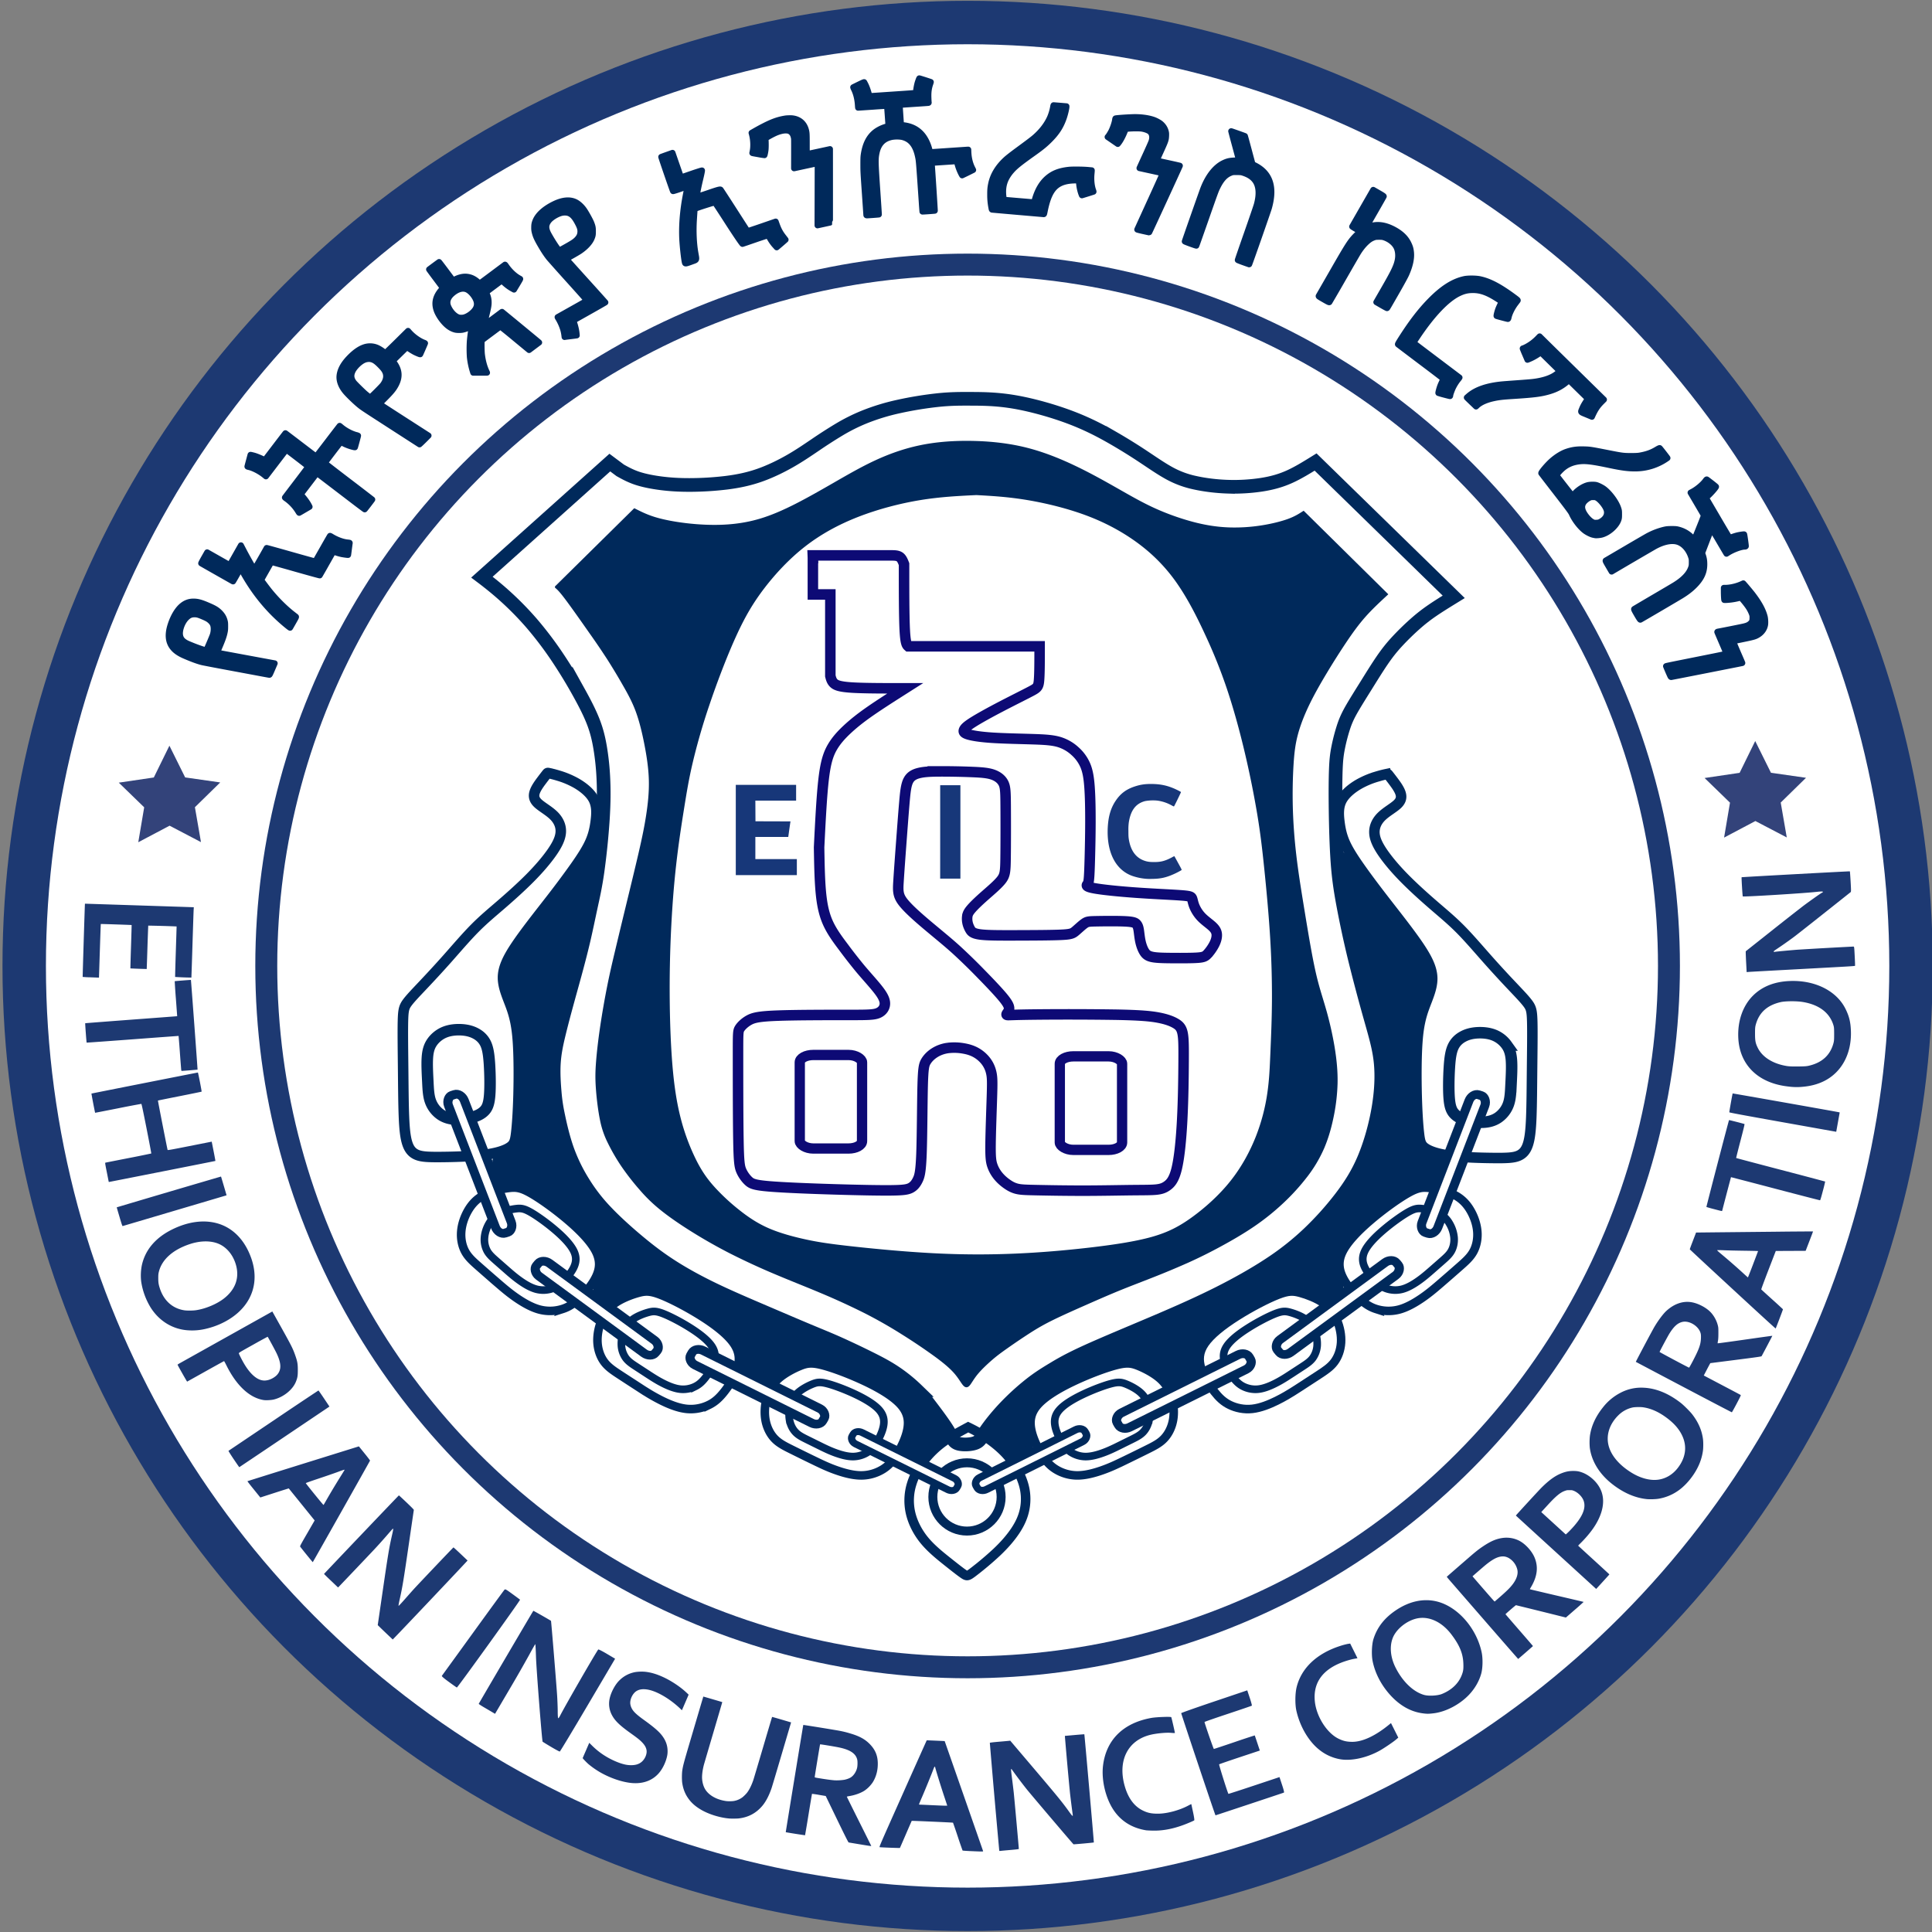
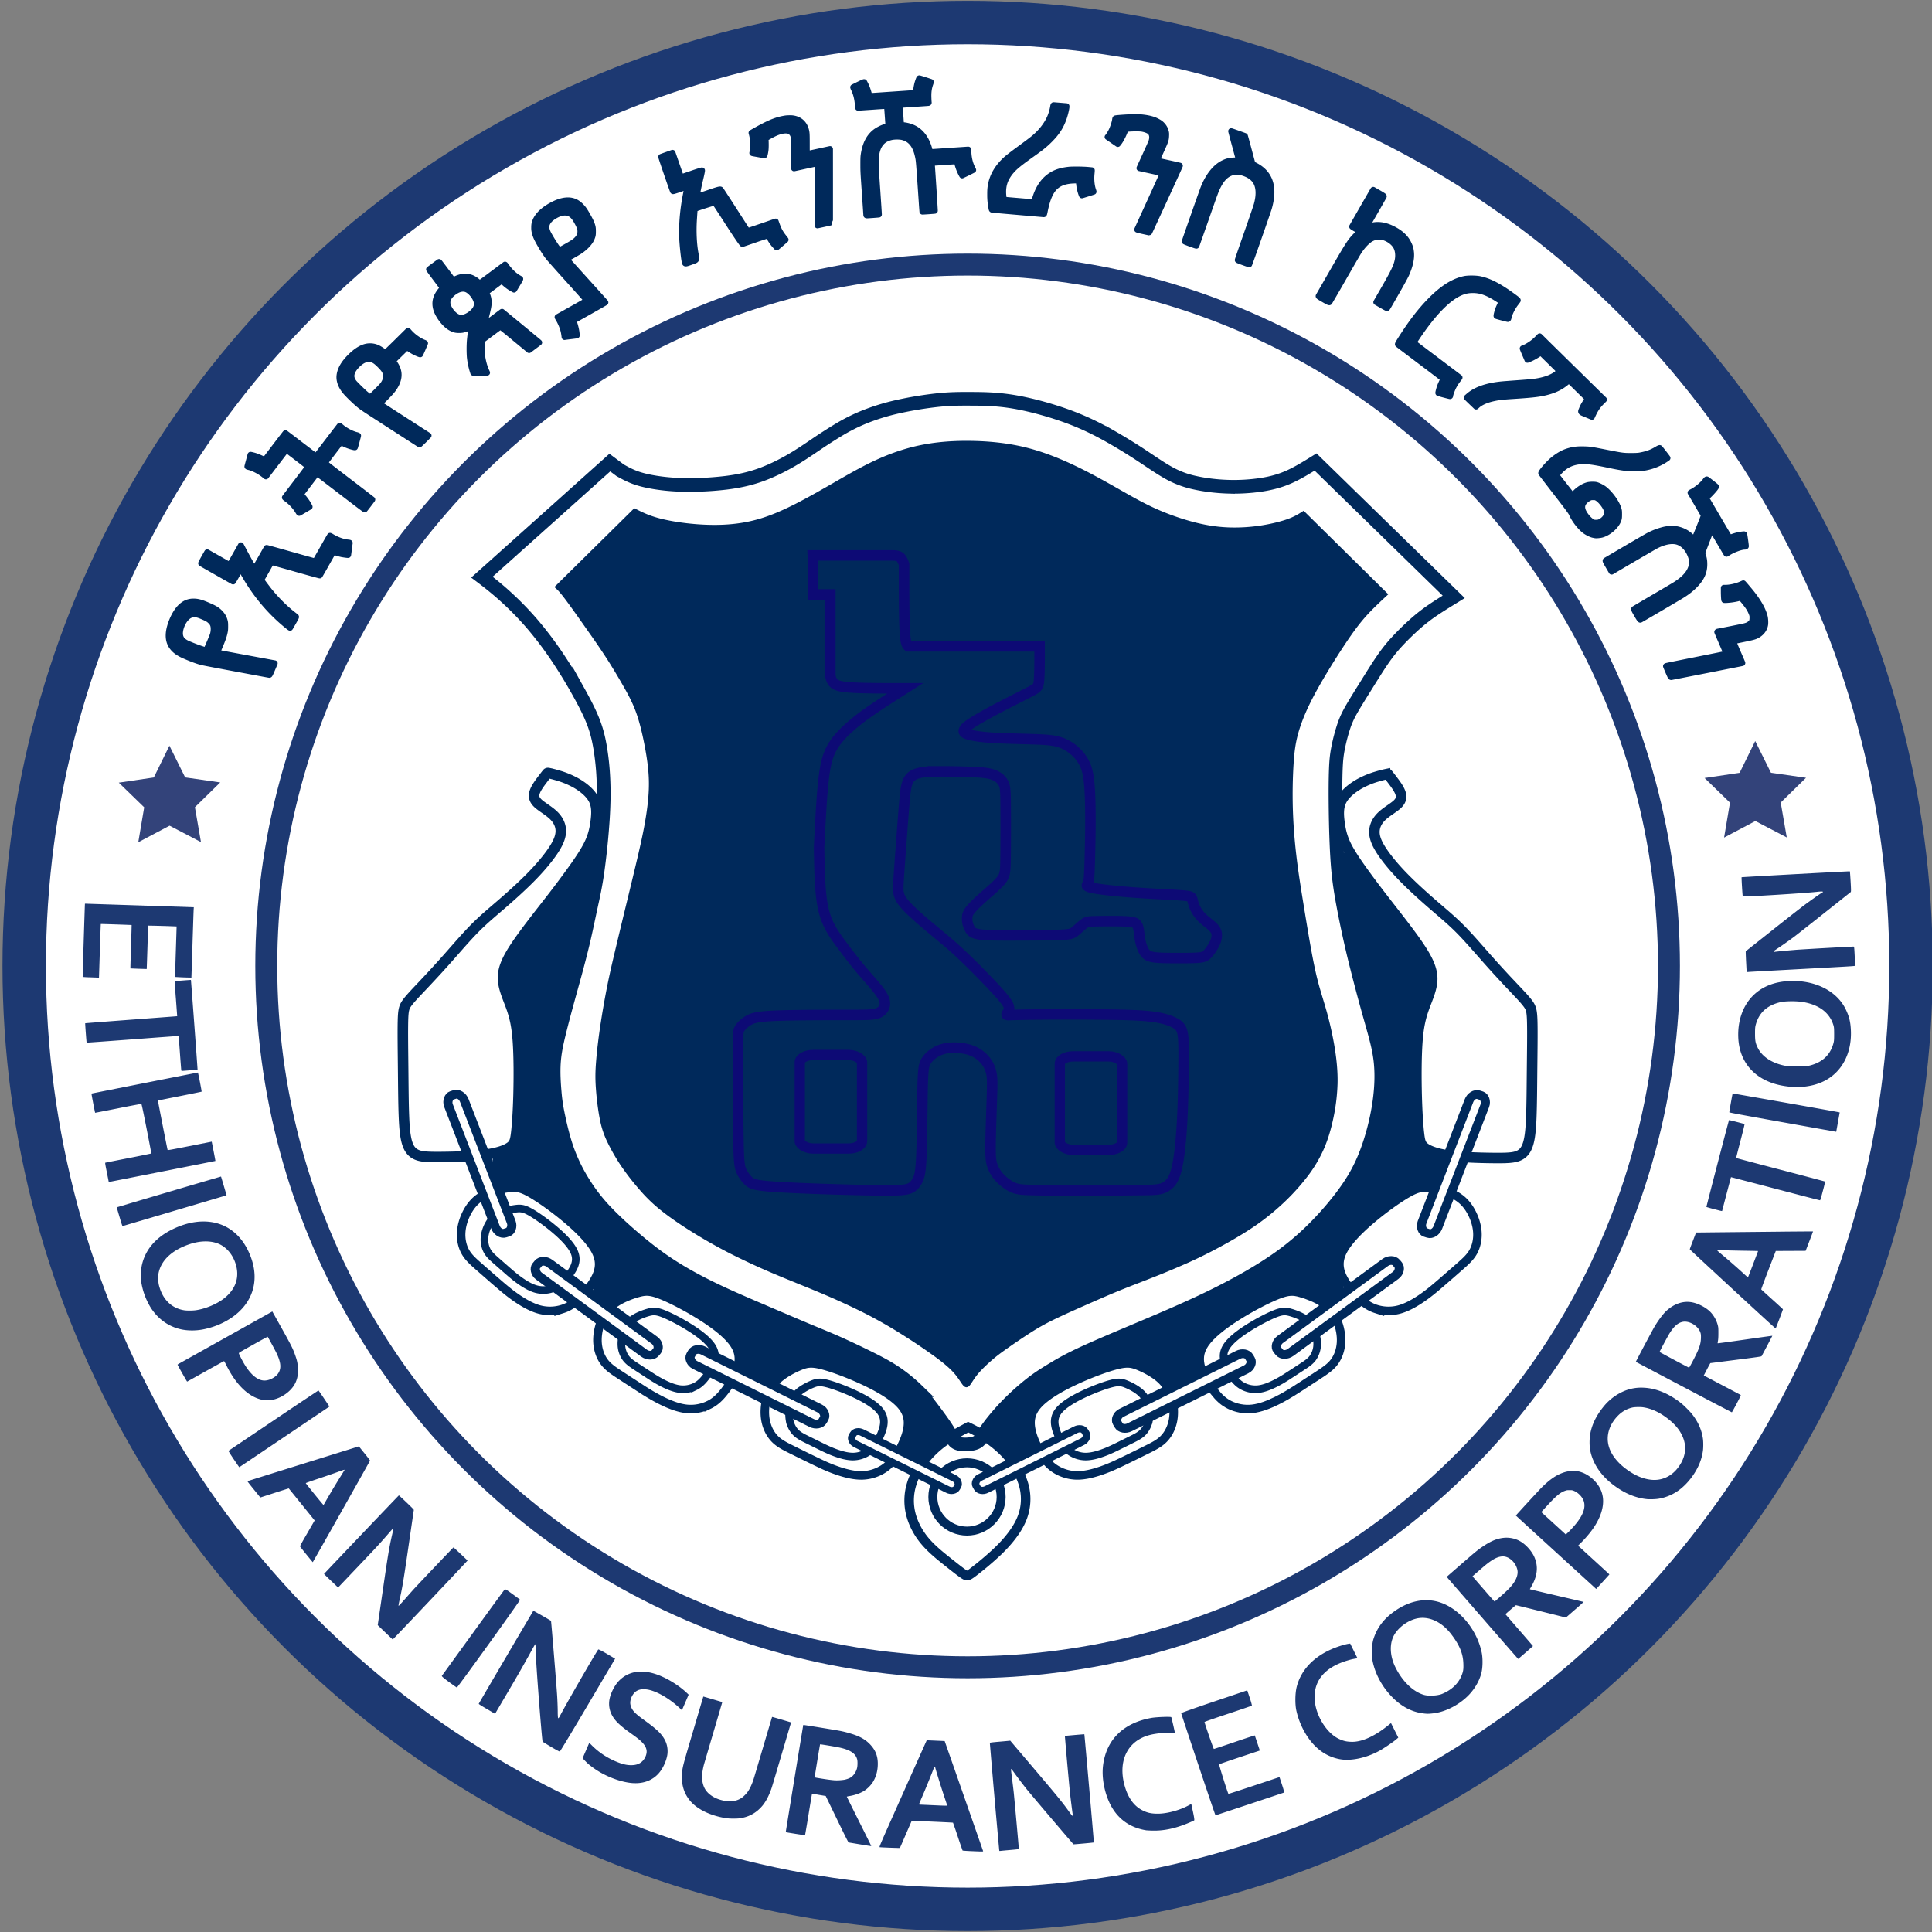
<svg xmlns="http://www.w3.org/2000/svg" xml:space="preserve" viewBox="0 0 71.1 71.1">
  <rect x="0" y="0" width="71.1" height="71.1" fill="#808080" stroke="none" />
  <g transform="translate(95.516 31.524) scale(.363)">
    <g paint-order="fill markers stroke">
      <g transform="translate(-24.84 -149.959)">
        <circle cx="-140.192" cy="161.044" r="97.846" fill="#1d3972" />
        <circle cx="-140.192" cy="161.044" r="93.442" fill="#fff" />
        <circle cx="-140.192" cy="161.044" r="72.215" fill="#1d3972" />
        <circle cx="-140.192" cy="161.044" r="69.99" fill="#fff" />
      </g>
      <path fill="#1d3972" d="M-254.027 12.237a10.33 10.33 0 0 1-.721-.038c-.011-.011.218-7.42.23-7.425.002-.001 1.987.063 4.41.142l5.517.18 1.109.037-.017.294c-.009.162-.063 1.764-.119 3.562a456.995 456.995 0 0 1-.108 3.276 31.28 31.28 0 0 1-1.648-.064c-.008-.008.023-1.162.069-2.566.046-1.403.082-2.553.08-2.555a116.29 116.29 0 0 0-2.872-.083c-.007.007-.045 1-.084 2.205a392.259 392.259 0 0 1-.074 2.193 65.402 65.402 0 0 1-1.654-.059c-.006-.005.021-.995.061-2.2.04-1.204.068-2.193.063-2.198-.011-.012-3.114-.115-3.126-.104-.005.005-.048 1.23-.097 2.722l-.087 2.714-.112-.004-.82-.03zm9.275 9.425c-.007-.034-.07-.83-.138-1.769a93.693 93.693 0 0 0-.134-1.712c-.004-.003-2.1.15-4.658.343-2.557.192-4.656.342-4.663.335-.02-.02-.163-1.947-.146-1.965.009-.008 2.109-.17 4.668-.362 2.558-.19 4.654-.349 4.655-.351.002-.002-.056-.799-.129-1.77a60.413 60.413 0 0 1-.12-1.779c.012-.012 1.63-.14 1.643-.128.013.012.684 9.082.673 9.092-.01.01-1.5.13-1.604.13-.019-.001-.04-.03-.047-.064zm-7.373 11.221c-.01-.057-.097-.495-.192-.973-.152-.76-.168-.87-.129-.88.025-.007 1.077-.216 2.339-.463a101.97 101.97 0 0 0 2.314-.469c.01-.01-.203-1.143-.475-2.52-.368-1.862-.505-2.504-.534-2.51a99.837 99.837 0 0 0-2.36.451c-1.277.253-2.323.456-2.326.453a55.458 55.458 0 0 1-.372-1.947c.012-.011 10.758-2.135 10.792-2.134.027.001.4 1.914.378 1.937-.011.011-1.01.216-2.217.456-1.208.239-2.203.44-2.21.448-.015.015.95 4.936.98 5.004.018.038.293-.01 2.162-.38l2.225-.44.085-.017.192.973c.106.535.186.977.18.983-.013.01-10.758 2.133-10.794 2.133-.011 0-.028-.047-.038-.105zm1.108 3.632c-.156-.525-.28-.956-.277-.959a2339.27 2339.27 0 0 1 10.571-3.12c.01.013.568 1.9.562 1.903-.005.003-10.45 3.095-10.531 3.117-.034.01-.1-.178-.325-.941zm7.027 11.514c-1.62-.08-3.044-.952-3.92-2.402a7.043 7.043 0 0 1-.907-2.552 5.378 5.378 0 0 1 .057-1.594c.33-1.592 1.394-2.854 3.116-3.696 1.547-.757 3.078-.977 4.421-.637 1.633.414 2.879 1.652 3.552 3.529.864 2.408.117 4.66-2.022 6.096-.726.488-1.58.86-2.47 1.076a5.93 5.93 0 0 1-1.826.18zm.715-2.04c.966-.138 2.13-.624 2.856-1.195 1.218-.955 1.62-2.206 1.152-3.59-.316-.935-.96-1.658-1.755-1.972-.797-.314-1.826-.293-2.877.057-1.695.566-2.79 1.536-3.113 2.758-.061.232-.071.33-.072.687 0 .446.03.645.166 1.057.408 1.243 1.302 2.034 2.498 2.208.266.038.837.033 1.145-.01zm6.872 9.106c-1.427-.227-2.759-1.47-3.776-3.524-.115-.231-.22-.422-.233-.423-.014 0-.857.465-1.875 1.034-1.018.57-1.86 1.04-1.87 1.044-.02.009-.972-1.674-.972-1.716 0-.013.134-.098.299-.19l9.17-5.126.139-.079.82 1.466c1.13 2.023 1.27 2.302 1.528 3.052.198.572.238.814.237 1.431 0 .583-.034.779-.196 1.178-.332.817-1.257 1.558-2.245 1.8-.262.063-.79.09-1.026.053zm.408-2.016c.376-.08.815-.345 1.022-.619.39-.515.35-1.146-.142-2.162-.146-.3-.836-1.574-.88-1.622a58.36 58.36 0 0 0-1.47.807c-1.399.78-1.463.818-1.447.885.023.103.338.72.548 1.072.548.922 1.157 1.497 1.733 1.637.215.052.398.052.636.002zm-3.445 8.005c-.303-.452-.54-.83-.525-.84l4.562-3.07a532.996 532.996 0 0 1 4.558-3.05c.013 0 .269.367.57.816l.546.815-4.561 3.07a1555.668 1555.668 0 0 1-4.579 3.076c-.01.003-.266-.365-.57-.817zm7.393 9.692a36.36 36.36 0 0 1-.648-.815c-.035-.056.018-.157.714-1.36l.751-1.3-1.308-1.62-1.316-1.627c-.005-.005-.656.2-1.447.455l-1.438.464-.063-.08-.66-.816c-.33-.405-.59-.744-.58-.754.01-.01 2.556-.808 5.657-1.775l5.64-1.757.052.065.569.704c.284.351.514.654.51.673-.012.051-5.79 10.297-5.807 10.297-.008 0-.29-.34-.626-.754zm1.84-5.246a76.099 76.099 0 0 1 1.488-2.502c.289-.462.525-.847.525-.855 0-.036-.118 0-.727.225-.357.132-1.225.431-1.929.665-.703.234-1.279.439-1.279.455 0 .045 1.772 2.227 1.796 2.213a1.42 1.42 0 0 0 .125-.2zm6.407 13.379c-.268-.254-.61-.582-.76-.729l-.274-.266.464-3.185c.602-4.13.684-4.624 1.012-6.063.071-.31.102-.496.085-.513-.032-.032.02-.087-.612.638a48.9 48.9 0 0 1-1.428 1.584 908.16 908.16 0 0 1-3.368 3.544l-.175.178-.712-.679a24.49 24.49 0 0 1-.712-.692c0-.024 7.57-7.967 7.592-7.967.01 0 .359.322.772.716.528.503.75.73.741.765-.006.026-.224 1.512-.484 3.302-.571 3.92-.666 4.495-.963 5.822-.076.342-.116.577-.1.592.015.015.25-.231.593-.622.312-.356.737-.835.945-1.065.447-.492 3.993-4.223 4.026-4.234.012-.005.334.288.716.65l.714.677c.016.014-6.694 7.102-7.484 7.905l-.102.104zm6.185 4.767c-.533-.389-.752-.58-.717-.624a2203.8 2203.8 0 0 0 3.151-4.347c1.705-2.356 3.142-4.324 3.192-4.375.085-.086.141-.056.812.432.397.288.744.547.771.574.048.048-6.326 8.904-6.406 8.902-.02 0-.381-.253-.803-.562zm10.348 6.577a27.387 27.387 0 0 1-.85-.518c-.064-.065-.636-7.377-.673-8.597-.021-.711-.053-1.293-.072-1.293-.018 0-.292.482-.61 1.07a144.36 144.36 0 0 1-2.023 3.531l-1.447 2.46-.229-.137a120.4 120.4 0 0 0-.826-.486c-.329-.191-.598-.366-.598-.389 0-.033 5.475-9.362 5.537-9.433.011-.014 1.613.898 1.789 1.018.022.016.568 6.662.625 7.622.03.52.057 1.24.057 1.599 0 .389.022.653.055.653.03 0 .108-.106.174-.236.506-1.004 3.712-6.561 3.884-6.735.025-.025.42.175.875.445l.83.492-2.772 4.7c-1.523 2.584-2.8 4.704-2.838 4.71-.038.007-.438-.207-.888-.476zm8.293 3.677c-.986-.067-2.235-.48-3.302-1.091a8.744 8.744 0 0 1-1.183-.823c-.216-.187-.597-.584-.597-.623 0-.004.14-.334.313-.73l.332-.77.02-.047.241.238a7.444 7.444 0 0 0 1.922 1.404c.575.294 1.135.5 1.57.579.41.074.843.058 1.138-.043.2-.069.357-.163.503-.304.295-.282.48-.74.44-1.085-.033-.288-.178-.551-.465-.847-.24-.247-.466-.427-1.127-.898-1.144-.816-1.622-1.28-1.932-1.872a2.443 2.443 0 0 1-.244-1.547c.118-.686.572-1.55 1.046-1.99a3.014 3.014 0 0 1 1.63-.815 4.54 4.54 0 0 1 .907-.027c.616.062 1.199.233 1.896.556.673.312 1.427.79 2.014 1.278a8.9 8.9 0 0 1 .536.49c0 .004-.152.36-.34.794l-.34.787-.153-.147c-1.067-1.024-2.414-1.808-3.359-1.955-.446-.07-.796-.023-1.079.146-.397.237-.694.844-.642 1.309.007.062.031.169.054.238.151.45.45.76 1.369 1.42.852.612 1.381 1.058 1.685 1.418.461.55.673 1.095.673 1.731 0 .236-.025.409-.092.664-.144.549-.433 1.123-.763 1.515-.633.754-1.568 1.12-2.671 1.046zm9.824 3.592c-.946-.072-2.066-.411-2.859-.867-.636-.366-1.065-.752-1.408-1.271-.302-.455-.485-.97-.561-1.58a6.552 6.552 0 0 1 .007-1.062c.073-.544.146-.82.788-2.997l.948-3.212c.222-.753.407-1.372.41-1.376.004-.005 1.91.553 1.92.562.003.003-.405 1.393-.906 3.09-.5 1.696-.932 3.169-.96 3.272-.142.546-.207 1.076-.176 1.445.029.342.113.655.246.917.339.665 1.147 1.153 2.157 1.303.223.034.619.03.824-.006a2.01 2.01 0 0 0 .825-.346c.14-.1.408-.363.518-.512.236-.317.45-.756.63-1.293.038-.114.478-1.591.976-3.281.498-1.69.911-3.078.917-3.085.006-.006.443.116.97.271l.959.283-.019.056c-.01.03-.437 1.476-.95 3.212-.512 1.736-.966 3.26-1.01 3.386-.255.752-.577 1.37-.932 1.793-.645.768-1.455 1.193-2.464 1.293a9.843 9.843 0 0 1-.85.005zm13.167 2.61-1.108-.185c-.036-.007-.37-.67-1.188-2.36l-1.137-2.35-.689-.116a9.066 9.066 0 0 0-.702-.103c-.007.007-.166.952-.353 2.1a133.932 133.932 0 0 1-.352 2.1 71.397 71.397 0 0 1-1.957-.309c-.01-.005 1.765-10.864 1.778-10.876.013-.014 3.272.514 3.72.602.395.078.669.147 1.102.278.908.274 1.464.585 1.945 1.088.51.534.753 1.093.783 1.807.03.751-.138 1.438-.5 2.027a3.176 3.176 0 0 1-.864.872c-.414.257-.972.452-1.556.545-.118.019-.215.045-.215.058 0 .014.557 1.138 1.237 2.5a313.55 313.55 0 0 1 1.238 2.488c0 .027-.13.008-1.182-.166zm-1.545-6.54c.266-.054.526-.152.68-.258.283-.195.523-.565.613-.948.048-.205.056-.649.014-.83-.146-.634-.734-1.019-1.915-1.255-.534-.106-1.835-.318-1.852-.3-.016.015-.542 3.222-.542 3.3 0 .065-.031.057.75.183.54.086.925.136 1.28.164a5.18 5.18 0 0 0 .972-.056zm12.811 7.233c-.442-.02-.813-.046-.825-.059a44.313 44.313 0 0 1-.487-1.413 60.371 60.371 0 0 0-.483-1.41c-.016-.019-4.17-.202-4.187-.185-.005.005-.274.623-.598 1.372-.324.75-.594 1.368-.6 1.374-.017.017-1.962-.056-2.043-.077-.07-.017-.055-.053 2.342-5.424a1885.99 1885.99 0 0 1 2.42-5.41c.01-.007 1.814.071 1.821.079.007.007 3.875 11.08 3.894 11.148.017.058-.041.058-1.254.005zm-2.381-4.615c0-.008-.156-.48-.346-1.05-.313-.938-.878-2.772-.878-2.848 0-.017-.017-.037-.039-.046-.028-.01-.064.054-.129.227-.209.56-.85 2.13-1.15 2.82a17.13 17.13 0 0 0-.323.772c0 .015.06.03.132.03.073.002.608.025 1.19.052 1.158.054 1.543.065 1.543.043zm5.272 4.543a1338.84 1338.84 0 0 1-.954-10.906c.009-.022.31-.059.927-.112a64.72 64.72 0 0 0 1.028-.093l.113-.015 2.099 2.471c2.769 3.261 3.15 3.728 3.88 4.745.303.424.39.497.36.306a96.76 96.76 0 0 1-.279-2.204 417.37 417.37 0 0 1-.516-5.736v-.066l.979-.087c.539-.048.984-.082.99-.076.02.02.98 10.95.964 10.966-.02.02-2.019.202-2.06.187-.039-.013-4.299-5.024-4.754-5.592a48.473 48.473 0 0 1-1.534-2.041c-.005-.007-.022 0-.038.016-.019.02.007.298.083.874.06.465.143 1.14.182 1.5.06.543.516 5.598.516 5.71 0 .027-.226.055-.883.112-.486.042-.93.084-.986.092-.092.014-.105.008-.117-.05zm20.173-8.708c-.949-2.833-1.725-5.176-1.725-5.206 0-.03 1.507-.562 3.348-1.183l3.348-1.13.253.758c.14.417.235.774.212.795-.023.02-1.112.392-2.42.827-1.307.435-2.377.807-2.377.827 0 .113.907 2.735.946 2.735.026 0 .967-.312 2.092-.694a82.47 82.47 0 0 1 2.054-.68c.005.006.123.354.262.773l.253.762-2.039.677c-1.121.373-2.06.697-2.086.721-.037.034.866 2.905.942 2.993.009.011 1.177-.367 2.596-.84l2.58-.86.256.774c.178.536.236.782.19.799-.188.071-6.909 2.304-6.933 2.304-.016 0-.804-2.319-1.752-5.152zm-5.257 6.673c-1.434-.226-2.556-.918-3.318-2.049-.81-1.2-1.25-3.045-1.076-4.502.315-2.62 2.046-4.333 4.899-4.845.494-.09 1.951-.145 2.02-.077.024.024.368 1.517.368 1.601 0 .014-.171.009-.38-.01-.479-.045-1.452.045-2.067.19-2.33.55-3.38 2.628-2.635 5.218.337 1.175.924 1.99 1.742 2.42.526.276.925.367 1.613.366.924 0 2.201-.343 3.102-.831.161-.087.293-.15.293-.139 0 .011.077.374.172.808.105.481.151.807.12.839-.028.028-.354.174-.725.324-1.214.494-2.324.729-3.376.716a9.711 9.711 0 0 1-.751-.03zm19.598-7.216a4.627 4.627 0 0 1-2.084-.966c-1.076-.857-1.956-2.366-2.309-3.961-.14-.634-.127-1.732.027-2.364.47-1.921 2.017-3.4 4.358-4.167a7.13 7.13 0 0 1 .823-.225l.25-.037.37.743.369.744-.398.073c-.218.04-.647.16-.953.267-2.15.745-3.165 2.122-2.971 4.032.155 1.537 1.217 3.21 2.402 3.787.479.233.849.317 1.397.317 1.049 0 2.349-.61 3.743-1.755l.178-.146.37.737.37.738-.214.185c-.297.256-1.253.904-1.688 1.143-1.337.737-2.914 1.07-4.04.855zm8.352-4.656c-1.128-.164-2.166-.734-3.082-1.691-.988-1.034-1.667-2.297-1.928-3.584-.13-.64-.089-1.704.086-2.254.382-1.198 1.115-2.134 2.286-2.918 1.35-.903 2.768-1.21 4.11-.89 2.114.504 4.05 2.694 4.572 5.17.13.618.112 1.577-.042 2.141-.208.766-.649 1.53-1.241 2.155-.939.987-2.334 1.721-3.565 1.875-.532.066-.722.065-1.195-.004zm2.016-1.953c1.088-.443 1.817-1.2 2.1-2.18.073-.253.089-.47.07-.945-.04-.991-.39-1.83-1.214-2.914-.993-1.31-2.347-1.91-3.588-1.594-1.023.261-2.028 1.099-2.36 1.968-.33.862-.228 1.95.28 2.969.712 1.432 1.808 2.486 2.903 2.793.465.131 1.37.082 1.81-.097zm4.446-7.31-3.617-4.161a7.496 7.496 0 0 1-.34-.407c.003-.01.742-.654 2.18-1.901.762-.662 1.055-.894 1.52-1.203.751-.499 1.282-.73 1.9-.827.7-.11 1.415.039 1.98.412.534.352 1.053.957 1.298 1.512.428.97.313 1.97-.355 3.079-.085.142-.1.175-.085.19.01.009 1.236.3 2.723.646 1.488.345 2.71.633 2.715.638a24.7 24.7 0 0 1-.893.796l-.905.787-.684-.17a907.137 907.137 0 0 0-4.378-1.082c-.028-.004-1.069.895-1.062.917.003.01.632.737 1.397 1.618.766.88 1.39 1.606 1.388 1.612a106.05 106.05 0 0 1-1.498 1.305c-.006.002-1.484-1.69-3.284-3.76zm1.302-2.409c.811-.704 1.158-1.045 1.434-1.412.387-.513.551-1.014.47-1.434a1.87 1.87 0 0 0-.896-1.227c-.34-.182-.667-.202-1.082-.064-.384.128-.856.438-1.465.96-.61.525-1.108.959-1.109.967 0 .004.5.585 1.113 1.29.975 1.12 1.117 1.28 1.136 1.264l.399-.344zm7.496-3.114c-4.974-4.54-5.748-5.248-5.748-5.257 0-.026 2.316-2.544 2.604-2.831.737-.735 1.349-1.18 1.968-1.432.461-.188.798-.257 1.249-.256.362 0 .558.033.875.145.75.266 1.491.924 1.848 1.641.126.255.189.438.245.712.211 1.04-.187 2.308-1.113 3.547-.327.438-.753.921-1.156 1.313-.115.112-.207.21-.204.218.003.008.716.663 1.584 1.455.868.792 1.578 1.446 1.578 1.454 0 .014-.113.14-.926 1.03l-.41.446zm-.222-3.785c1.19-1.239 1.618-2.18 1.347-2.961-.145-.419-.58-.856-1.016-1.023-.154-.058-.18-.062-.42-.062-.239 0-.268.004-.446.065-.486.167-.919.524-1.792 1.477l-.578.631-.046.052 1.241 1.133 1.242 1.134.115-.1a7.24 7.24 0 0 0 .353-.346zm7.787-3.133c-1.2-.113-2.406-.634-3.55-1.533-1.3-1.021-2.094-2.316-2.272-3.707a6.19 6.19 0 0 1 .01-1.14c.137-1.023.577-1.99 1.338-2.94a5.4 5.4 0 0 1 1.79-1.476 4.474 4.474 0 0 1 2.27-.504c1.286.045 2.58.571 3.848 1.566.278.219.918.858 1.124 1.125.622.805.975 1.612 1.096 2.507.041.305.04.866 0 1.176-.112.834-.413 1.613-.926 2.39-.46.697-1.05 1.315-1.631 1.708a4.823 4.823 0 0 1-2.016.798 6.32 6.32 0 0 1-1.081.03zm1.071-1.968c.798-.097 1.503-.512 2.031-1.195.821-1.062.967-2.222.418-3.336-.333-.677-.872-1.27-1.682-1.847-.747-.534-1.501-.858-2.251-.966-.276-.04-.853-.029-1.072.02a2.933 2.933 0 0 0-1.454.805c-.838.831-1.206 1.881-1.014 2.886.208 1.085 1.067 2.133 2.419 2.951.876.53 1.819.777 2.605.682zm2.634-9.386a2314.86 2314.86 0 0 1-4.857-2.565c-.016-.016 1.67-3.192 1.894-3.568.398-.666.888-1.317 1.22-1.616.786-.712 1.676-1.012 2.55-.858.606.106 1.327.463 1.797.89.377.342.692.869.834 1.393.07.258.074.314.074.846 0 .407-.014.634-.045.793-.024.122-.036.23-.026.24.01.01 1.26-.16 2.779-.378 1.518-.217 2.76-.39 2.76-.382 0 .022-1.057 2.025-1.092 2.07-.027.033-.602.115-2.614.371l-2.58.329-.093.168c-.051.092-.2.374-.331.627l-.238.458 1.85.974c1.018.535 1.869.986 1.891 1.002.033.023-.04.179-.413.888-.25.472-.467.862-.482.866-.015.005-2.21-1.142-4.877-2.548zm.935-2.676c.615-1.18.78-1.64.807-2.241.01-.226.004-.398-.02-.501-.164-.75-1.156-1.377-1.884-1.19-.468.12-.83.447-1.276 1.152-.171.271-1.011 1.838-1.011 1.887 0 .025 2.934 1.588 2.99 1.593.015.001.192-.314.394-.7zm4.027-7.258c-2.386-2.203-4.342-4.02-4.346-4.038-.005-.017.112-.344.26-.726.147-.381.291-.758.32-.836l.054-.141 1.828-.02 5.926-.06a498.52 498.52 0 0 1 4.105-.034c.003.004-.164.449-.372.988l-.378.98-1.514.007-1.514.007-.746 1.933c-.431 1.118-.737 1.947-.725 1.967.012.018.51.473 1.106 1.01a53.25 53.25 0 0 1 1.093 1c.009.024-.712 1.92-.742 1.95-.01.011-1.97-1.783-4.355-3.987zm2.065-2.517c.28-.73.508-1.335.508-1.344 0-.01-.624-.025-1.385-.035-.76-.01-1.688-.031-2.061-.048-.376-.016-.689-.02-.702-.006-.013.013.14.16.343.328a64.24 64.24 0 0 1 2.413 2.109c.192.176.354.32.362.322.008 0 .243-.596.522-1.326zm-3.97-5.602a12.098 12.098 0 0 1-.758-.214c-.02-.018 2.26-8.773 2.293-8.806.016-.015 1.508.366 1.568.4.022.013-.111.563-.415 1.722-.245.936-.438 1.71-.429 1.72.01.009 2.04.547 4.514 1.195a609.62 609.62 0 0 1 4.508 1.19 16.5 16.5 0 0 1-.235.953c-.17.653-.259.944-.286.948-.022.004-2.061-.523-4.531-1.171a1062.43 1062.43 0 0 0-4.496-1.174 459.65 459.65 0 0 0-.899 3.425c0 .028-.13-.001-.834-.188zm6.966-8.807c-4.168-.745-5.396-.974-5.402-1.005-.01-.047.318-1.89.339-1.911.012-.013 10.602 1.86 10.78 1.907l.072.019-.175.973-.176.98c-.001.004-.011.006-.022.004l-5.416-.967zm.96-3.578c-.119-.008-.41-.041-.649-.075-2.896-.407-4.683-2.235-4.804-4.913-.077-1.698.46-3.235 1.487-4.263.92-.92 2.166-1.419 3.71-1.485 2.57-.11 4.772.99 5.681 2.838.366.743.508 1.327.54 2.222.085 2.294-.928 4.188-2.72 5.084-.635.317-1.365.512-2.171.579a6 6 0 0 1-1.074.012zm1.866-2.189c1.214-.323 1.986-1.049 2.311-2.173.08-.273.09-.395.089-1-.002-.632-.01-.712-.103-.99-.408-1.215-1.47-1.993-3.081-2.259-.634-.104-1.759-.097-2.244.015-1.344.309-2.16 1.037-2.503 2.232-.078.271-.09.403-.09.963.001.73.046.964.278 1.437.464.946 1.54 1.621 2.946 1.846.249.04.601.053 1.18.045.747-.01.863-.022 1.217-.116zM-86.1 10.818a44.99 44.99 0 0 1-.046-1.056v-.164l2.626-2.08a314.206 314.206 0 0 1 3.19-2.505c.652-.49 1.745-1.263 1.903-1.345.253-.13.08-.162-.521-.094-1.276.145-7.436.523-7.498.46-.027-.027-.142-1.917-.117-1.941.021-.022 10.955-.618 10.975-.598.009.009.043.476.076 1.038.048.82.05 1.03.01 1.062-2.66 2.118-5.324 4.223-5.727 4.526a43.642 43.642 0 0 1-1.902 1.336c-.207.131-.245.233-.074.198.12-.024 1.508-.155 2.33-.218a503.27 503.27 0 0 1 5.647-.317c.079 0 .083.033.13.967.028.532.043.974.034.983-.032.032-.537.062-5.536.332-2.78.15-5.143.28-5.253.29l-.2.017z" />
    </g>
    <path fill="#00295b" stroke="#00295b" stroke-linecap="round" stroke-linejoin="round" stroke-width=".6" d="M-236.74-18.594c-.487-.092-1.956-.365-3.265-.609-1.308-.243-2.49-.47-2.624-.502-.437-.108-.966-.3-1.75-.635-.597-.256-.98-.52-1.252-.865-.454-.573-.52-1.33-.2-2.31.263-.812.68-1.514 1.124-1.892.36-.307.74-.45 1.19-.45.413 0 .744.086 1.408.368.708.3.963.45 1.25.732.27.267.428.535.515.88.037.148.043.223.043.536 0 .32-.007.395-.055.619-.078.368-.21.746-.504 1.433-.142.334-.255.61-.252.613.004.005 4.239.79 5.761 1.068l.072.013-.249.585c-.21.493-.255.584-.289.583-.021 0-.437-.076-.924-.167zm-5.159-3.05c.17-.398.321-.768.338-.822a2.01 2.01 0 0 0 .094-.6c0-.365-.081-.575-.316-.806-.184-.18-.329-.267-.749-.446-.469-.201-.619-.242-.88-.242-.332.001-.556.098-.812.353-.447.444-.749 1.298-.64 1.81.061.286.2.477.48.657.15.098.277.156.81.37.558.224 1.21.442 1.338.447.02 0 .121-.215.337-.722zm7.911-1.751c-1.844-1.497-3.331-3.293-4.551-5.496-.1-.18-.189-.325-.197-.32-.008.005-.182.305-.386.667-.204.361-.376.654-.381.651l-1.613-.914c-.881-.5-1.61-.915-1.62-.924-.008-.01.124-.264.296-.567l.313-.551 1.041.59 1.143.647.101.058.232-.408.569-1.003.337-.595.228.437c.438.845 1.103 2.009 1.14 1.997a99.72 99.72 0 0 0 1.24-2.165c.002-.009 1.11.298 2.463.682 1.351.384 2.463.692 2.47.685.007-.008.341-.594.743-1.302.4-.708.737-1.29.746-1.294a.859.859 0 0 1 .18.094c.496.301 1.094.522 1.553.573.278.032.277.031.266.082-.005.024-.042.3-.082.614s-.074.573-.077.576c-.011.014-.428-.04-.65-.085a5.781 5.781 0 0 1-.546-.15 2.984 2.984 0 0 0-.315-.093l-.679 1.197a86.05 86.05 0 0 1-.688 1.206c-.01.009-1.115-.295-2.459-.675a205.27 205.27 0 0 0-2.448-.685l-.518.911-.512.904.033.056c.049.084.618.841.809 1.076.733.904 1.602 1.766 2.404 2.383l.273.212c.035.028.022.056-.27.57-.168.298-.312.547-.319.554-.007.007-.128-.08-.269-.195zm1.086-11.601a4.394 4.394 0 0 0-1.208-1.294.564.564 0 0 1-.137-.113c.002-.008.535-.71 1.184-1.56.648-.85 1.18-1.557 1.18-1.571 0-.015-.5-.408-1.109-.874l-1.108-.846-.111.144-1.035 1.353-.923 1.21-.162-.133c-.466-.38-1.141-.727-1.604-.823-.062-.013-.113-.033-.113-.044 0-.01.07-.28.157-.6l.157-.586c0-.009.217.04.382.087.205.058.62.226.87.351l.198.1 1.04-1.364c.572-.75 1.044-1.365 1.05-1.366.006 0 .705.53 1.553 1.179.85.648 1.549 1.18 1.555 1.18.006 0 .545-.7 1.198-1.554a173.57 173.57 0 0 1 1.193-1.553c.004 0 .071.054.15.12.428.362 1.034.683 1.53.812a.722.722 0 0 1 .19.065c.006.02-.301 1.164-.317 1.18a.579.579 0 0 1-.154-.023 4.504 4.504 0 0 1-1.063-.397c-.21-.105-.218-.107-.251-.072a139.28 139.28 0 0 0-1.585 2.079c-.005.013 1.03.815 2.4 1.86a313.609 313.609 0 0 1 2.409 1.848c0 .016-.748.993-.767 1-.009.003-.506-.368-1.104-.825-3.173-2.425-3.735-2.853-3.74-2.846a4726.436 4726.436 0 0 0-1.626 2.132c-.01.013.04.083.132.187.273.304.551.694.683.957l.067.133-.52.304c-.285.168-.527.308-.536.31-.009.004-.056-.062-.105-.147zm9.64-8.512c-3.065-1.978-3.096-1.999-3.41-2.251-.407-.327-1.167-1.06-1.447-1.398-.442-.53-.65-1.105-.589-1.622.077-.641.446-1.266 1.153-1.954.47-.456.915-.756 1.341-.902a1.822 1.822 0 0 1 1.295.035c.247.102.633.353.771.502.027.028.062.05.08.05.016 0 .543-.507 1.17-1.127l1.139-1.126.131.149c.388.437.977.857 1.469 1.045a.464.464 0 0 1 .123.059c0 .019-.474 1.108-.488 1.123-.02.02-.325-.103-.574-.23a6.146 6.146 0 0 1-.492-.296 3.935 3.935 0 0 0-.292-.185c-.007 0-.33.313-.718.694l-.705.693.106.14c.556.74.63 1.437.235 2.224-.221.44-.472.753-1.156 1.437-.295.297-.537.545-.537.552 0 .007 1.12.734 2.488 1.614l2.488 1.6-.33.332a18.44 18.44 0 0 1-.458.446l-.128.115zm-1.735-3.607c.312-.31.613-.623.67-.698.362-.482.438-.955.22-1.384-.092-.183-.229-.352-.53-.652-.394-.394-.629-.54-.945-.59a1.228 1.228 0 0 0-.603.08c-.42.162-.978.694-1.189 1.131-.206.427-.166.777.132 1.17.102.134.9.92 1.14 1.123.27.228.488.392.515.386.013-.002.278-.257.59-.566zm9.8-2.074a7.48 7.48 0 0 1-.302-1.464 12.392 12.392 0 0 1 0-1.627c.045-.482.109-.958.179-1.332.016-.087.026-.16.023-.163a2.26 2.26 0 0 0-.234.11 2.91 2.91 0 0 1-.702.254c-.19.038-.57.035-.733-.006-.358-.09-.684-.287-1.005-.608-.395-.395-.757-.946-.903-1.376-.257-.752-.09-1.419.527-2.11l.118-.132-.703-.942a52.12 52.12 0 0 1-.699-.945 68.07 68.07 0 0 1 1.018-.752c.01-.003.326.411.705.92.378.509.695.928.703.931a.988.988 0 0 0 .195-.083c.445-.222.846-.313 1.209-.275.433.047.78.216 1.168.57.069.062.129.113.134.113.005 0 .372-.27.814-.6a1231.51 1231.51 0 0 1 1.75-1.307c.012-.01.049.033.12.137.363.524.829.97 1.283 1.226l.144.081c.014.009-.06.141-.305.55l-.324.538-.119-.065c-.356-.193-.602-.375-1.006-.745l-.119-.108-.776.579a99.44 99.44 0 0 0-.796.598c-.018.016-.012.036.037.14a1.9 1.9 0 0 1 .207.804c.015.346-.029.6-.264 1.544-.175.7-.208.84-.2.849a134.96 134.96 0 0 0 1.74-1.291.402.402 0 0 1 .079-.052c.01 0 3.673 3.018 3.735 3.078l.032.03-.512.384-.511.383-1.446-1.194a59.943 59.943 0 0 0-1.462-1.187c-.013.005-1.049.775-1.75 1.3l-.138.105-.011.174c-.017.249-.002.972.023 1.2.074.66.236 1.274.462 1.76.034.072.061.133.061.136 0 .002-.316.005-.701.005h-.702zm-.936-5.463c.457-.094 1.039-.535 1.246-.945.187-.37.124-.762-.199-1.236-.21-.308-.48-.556-.715-.66-.416-.182-.926-.047-1.44.381-.35.292-.528.609-.528.937 0 .178.04.325.146.537.245.492.67.899 1.03.986.11.027.33.027.46 0zm10.225 1.862a4.23 4.23 0 0 0-.12-.626 5.096 5.096 0 0 0-.504-1.145.63.63 0 0 1-.072-.13c.004-.004.667-.376 1.473-.829a93.87 93.87 0 0 0 1.49-.846c.021-.02-.319-.407-1.777-2.027a234.857 234.857 0 0 1-2.006-2.246c-.25-.3-.522-.7-.824-1.212-.432-.734-.572-1.034-.672-1.442a1.63 1.63 0 0 1-.053-.476c-.001-.291.024-.43.124-.68.249-.62.907-1.218 1.86-1.69.88-.435 1.633-.507 2.221-.211.31.156.656.483.9.854.213.32.591 1.012.682 1.243.144.37.168.492.168.857 0 .355-.016.448-.128.717-.18.432-.635.918-1.224 1.309-.106.07-.45.274-.765.452a7.785 7.785 0 0 0-.57.34c0 .008.89.997 1.974 2.197a352.45 352.45 0 0 1 1.977 2.197c.003.008-.725.425-1.617.927-.893.502-1.623.914-1.623.915l.079.237c.13.389.218.782.246 1.105l.014.161-.066.011c-.036.007-.283.038-.548.07a40.82 40.82 0 0 0-.554.07l-.072.012zm.108-9.006c.699-.392.928-.541 1.113-.724.265-.261.38-.493.396-.798.013-.25-.036-.443-.19-.756-.353-.712-.63-1.032-1.012-1.166-.191-.067-.5-.071-.731-.009-.473.127-1.046.484-1.283.8-.315.417-.31.806.017 1.393.453.813 1.002 1.626 1.078 1.597.017-.006.293-.158.612-.337zm12.112 1.604c-.067-.185-.2-1.28-.26-2.141-.102-1.477.025-3.145.372-4.879.074-.366.123-.676.11-.688-.012-.013-.335.086-.717.219-.381.133-.704.23-.717.216-.036-.04-1.211-3.461-1.194-3.473.008-.006.27-.102.58-.212l.565-.2.34.984.432 1.243.091.26 1.051-.363c.579-.2 1.063-.351 1.076-.338.014.014-.061.386-.167.826-.234.977-.385 1.774-.343 1.816.017.017.55-.149 1.183-.368.919-.317 1.166-.383 1.218-.327.035.038.659.996 1.385 2.128a481.873 481.873 0 0 0 1.335 2.073c.008.008.654-.206 1.436-.476l1.423-.491.121.337c.178.49.344.8.63 1.174l.254.33-.207.184c-.114.1-.317.276-.451.388l-.244.205-.229-.254a4.112 4.112 0 0 1-.424-.595c-.107-.188-.231-.342-.277-.343-.045 0-.62.185-1.279.413-.658.228-1.226.422-1.261.43-.036.01-.67-.921-1.41-2.068a164.301 164.301 0 0 0-1.386-2.13c-.029-.03-1.917.572-2.045.653-.006.003-.042.498-.08 1.098-.073 1.169-.02 2.39.146 3.34.14.797.179.704-.389.91-.562.205-.632.218-.668.12zm13.445-6.953.007-3.15-.062.013a1017.629 1017.629 0 0 0-2.267.49l-.062.013.003-1.476c.002-1.19 0-1.491-.01-1.555-.046-.272-.117-.44-.245-.576-.158-.167-.314-.227-.588-.227-.168 0-.292.016-.493.066-.397.098-.78.274-1.501.694l-.058.034.006.093c.026.383.024.868-.004 1.096-.023.193-.087.498-.109.52a8.243 8.243 0 0 1-.624-.098c-.583-.102-.615-.108-.61-.127.063-.288.084-.449.091-.708a4.196 4.196 0 0 0-.137-1.21l-.033-.12.025-.014c.94-.546 1.683-.924 2.225-1.129a5.83 5.83 0 0 1 1.217-.32c.157-.02.51-.03.65-.015.722.076 1.22.498 1.404 1.191.074.278.08.388.08 1.501 0 .516.003.937.007.937l1.177-.254 1.17-.254.002 3.727c0 2.049 0 3.728-.002 3.73-.002.002-.278.063-.612.136l-.632.137-.023.006zm4.941 2.1c0-.02-.068-1.018-.151-2.217-.146-2.093-.152-2.21-.152-2.898 0-.586.006-.763.034-.963.157-1.106.548-1.867 1.217-2.37a3.47 3.47 0 0 1 1.188-.543c.058-.013.106-.03.106-.039 0-.069-.14-2.032-.145-2.038a81.24 81.24 0 0 0-1.464.093l-1.465.099c-.004 0-.014-.104-.022-.231-.037-.624-.173-1.191-.398-1.653a.996.996 0 0 1-.08-.192c.004-.004.254-.128.555-.275.416-.202.552-.26.564-.241.01.014.057.104.107.2.146.28.284.67.401 1.128.012.046.031.084.043.084.02 0 1.572-.105 3.653-.247.621-.042 1.017-.077 1.025-.09a.78.78 0 0 0 .025-.161 5.55 5.55 0 0 1 .144-.8c.06-.209.164-.49.187-.504.013-.007 1.143.354 1.17.375a1.94 1.94 0 0 1-.061.199c-.15.44-.2.833-.181 1.404.007.211.018.412.024.446.01.056.007.063-.044.073-.03.006-.693.052-1.472.103l-1.42.096c-.003.002.026.454.063 1.005l.069 1.014c0 .007.064.019.143.026.794.072 1.408.35 1.887.854.382.4.686.989.852 1.644.03.119.06.223.068.232.008.009.212.002.454-.015l1.61-.109a324.95 324.95 0 0 0 1.752-.118h.052l.012.27c.027.593.162 1.15.39 1.603l.095.191-.28.14c-.154.078-.406.202-.56.275l-.28.133-.074-.13a4.974 4.974 0 0 1-.44-1.192l-.025-.115-.158.01-1.274.085-1.115.075.01.11c.039.414.319 4.73.307 4.74-.014.013-1.247.099-1.258.088a49.431 49.431 0 0 1-.073-.996c-.292-4.284-.283-4.17-.395-4.671-.25-1.118-.766-1.72-1.63-1.905a3.31 3.31 0 0 0-.954-.001c-.88.157-1.4.683-1.593 1.61-.131.63-.125.922.077 3.864.09 1.312.16 2.39.155 2.394-.01.01-1.076.088-1.2.088-.06 0-.074-.007-.074-.037zm15.387-.308a821.247 821.247 0 0 1-2.614-.229c-.057-.006-.059-.01-.092-.193a6.624 6.624 0 0 1-.124-1.317c-.002-.516.018-.741.099-1.125.186-.885.687-1.712 1.48-2.442.22-.202.63-.522 1.258-.983 1.049-.769 1.481-1.097 1.704-1.294.67-.589 1.16-1.222 1.485-1.91.155-.332.3-.81.356-1.177.013-.085.034-.154.045-.155l.665.053.644.054v.054c0 .163-.138.744-.263 1.108-.301.879-.708 1.513-1.437 2.243-.458.459-.835.768-1.613 1.32-1.434 1.02-1.897 1.393-2.275 1.832a3.77 3.77 0 0 0-.517.755c-.297.569-.384 1.231-.263 2.006.02.13.03.155.065.161.022.005.682.062 1.466.128.784.066 1.453.124 1.486.13l.06.009.084-.29c.268-.932.677-1.638 1.236-2.135.576-.512 1.227-.772 2.207-.882.344-.04 1.425-.03 1.927.016l.403.037v.058a7.433 7.433 0 0 1-.025.298c-.058.596.005 1.238.165 1.677.025.07.042.132.037.137-.01.01-1.177.375-1.18.37a11.735 11.735 0 0 1-.057-.142 4.283 4.283 0 0 1-.218-.944 21.823 21.823 0 0 0-.041-.359l-.01-.064h-.288c-.875.001-1.508.176-1.966.542-.566.453-.92 1.226-1.195 2.61-.05.246-.058.27-.096.268l-2.597-.225zm12.673 1.939c-.355-.08-.597-.142-.595-.155.002-.011.589-1.297 1.302-2.858.714-1.56 1.29-2.842 1.28-2.848-.01-.006-.544-.125-1.185-.265a146.23 146.23 0 0 1-1.17-.256c-.003-.002.257-.574.577-1.27.321-.697.61-1.346.641-1.444.124-.38.085-.707-.11-.932-.126-.143-.447-.28-.824-.35-.29-.055-1.26-.04-1.62.026-.058.01-.066.024-.164.27-.194.487-.448.954-.654 1.197l-.045.054-.265-.182-.517-.356-.252-.173.039-.042c.066-.072.25-.369.338-.544.175-.35.352-.888.386-1.171.007-.059.022-.115.034-.124.041-.032 1.023-.106 1.752-.131.76-.027 1.557.075 2.114.27.233.081.556.253.708.375.268.217.453.502.534.822.035.14.04.201.031.43-.016.414-.048.505-.586 1.682-.203.443-.363.812-.356.818.007.007.538.126 1.179.265.64.139 1.163.258 1.16.265-.098.245-3.098 6.763-3.111 6.761-.012 0-.29-.061-.62-.134zm10.175 3.168c-.313-.111-.573-.215-.578-.23-.005-.015.405-1.208.912-2.652.506-1.444.963-2.78 1.015-2.969.294-1.072.224-1.932-.204-2.48-.256-.328-.625-.566-1.147-.738-.217-.072-.271-.078-.667-.08-.424-.001-.435 0-.654.09-.517.21-.912.634-1.285 1.382-.199.398-.238.504-1.245 3.38-.501 1.43-.915 2.603-.919 2.608-.019.022-1.18-.401-1.18-.43 0-.042 1.74-5.004 1.891-5.39.49-1.25 1.214-2.16 2.04-2.56.381-.183.623-.239 1.132-.26l.434-.017-.397-1.474a96.678 96.678 0 0 1-.392-1.477c.009-.008 1.378.477 1.395.494.009.009.185.653.392 1.43.207.778.378 1.416.381 1.419.003.003.1.051.214.109 1.135.566 1.696 1.465 1.697 2.716 0 .483-.084 1.023-.251 1.612-.094.333-1.98 5.725-2.002 5.722a38.27 38.27 0 0 1-.582-.205zm13.997 4.345-.53-.307.724-1.255c1.069-1.853 1.328-2.395 1.45-3.03.09-.472.032-.975-.154-1.322-.217-.409-.683-.776-1.209-.953-.165-.055-.248-.065-.542-.064-.305.001-.371.01-.535.073-.289.11-.48.237-.765.508-.284.27-.572.633-.823 1.04-.088.141-.768 1.317-1.512 2.613a189.347 189.347 0 0 1-1.385 2.392c-.027.03-.136-.023-.577-.276-.518-.298-.542-.316-.507-.37.02-.032.64-1.11 1.377-2.394 1.678-2.923 1.836-3.165 2.498-3.82.245-.242.31-.32.28-.34a36.02 36.02 0 0 0-.408-.236c-.203-.116-.365-.219-.36-.23l1.074-1.872 1.064-1.853.54.31c.381.218.538.322.53.352-.006.023-.413.74-.905 1.596-.492.854-.89 1.56-.883 1.565a.687.687 0 0 0 .186-.061c.766-.323 1.599-.258 2.502.196.796.399 1.316.882 1.61 1.497.16.336.214.524.252.887.063.615-.104 1.374-.496 2.245-.085.191-.49.93-.897 1.64-1.017 1.776-1.009 1.761-1.04 1.769-.015.003-.267-.132-.558-.3zm6.352 9.073a8.658 8.658 0 0 1-.59-.171c-.025-.025.108-.516.205-.76.046-.116.134-.312.196-.435s.106-.235.097-.248a183.58 183.58 0 0 0-2.288-1.74c-1.25-.944-2.288-1.73-2.307-1.747-.026-.024.075-.2.436-.76.985-1.529 1.863-2.665 2.81-3.635 1.263-1.292 2.355-1.988 3.504-2.232.36-.077 1.164-.069 1.557.015 1 .214 2.014.75 3.5 1.85.329.245.364.279.332.322l-.223.296c-.326.43-.607 1.001-.694 1.408-.023.109-.047.16-.076.16-.059 0-1.124-.282-1.15-.305-.028-.024.093-.496.19-.74a6.53 6.53 0 0 1 .198-.437c.067-.134.114-.257.105-.272-.023-.038-.45-.321-.745-.495-.822-.483-1.428-.677-2.132-.68-.536-.002-.926.088-1.432.329-1.218.581-2.709 2.146-4.248 4.46-.296.443-.353.545-.322.574.02.019 1.07.814 2.331 1.766l2.304 1.739a.852.852 0 0 1-.117.162c-.184.227-.33.448-.487.742-.137.257-.337.797-.337.91 0 .032-.009.063-.02.069-.012.006-.28-.06-.596-.145zm14.424 2.011c-.635-.263-.596-.215-.457-.562.1-.25.194-.423.425-.782l.17-.262-.957-.939-.956-.939-.165.145c-.54.474-1.131.79-1.884 1.006-.819.236-1.489.32-3.67.46-.976.062-1.385.108-1.876.212-.76.16-1.352.418-1.704.742l-.118.108-.473-.453c-.26-.249-.47-.455-.466-.458l.173-.151c.754-.659 1.903-1.052 3.49-1.196.176-.016.852-.066 1.502-.113.65-.046 1.338-.102 1.53-.125 1.044-.123 1.859-.393 2.381-.788.216-.163.364-.3.341-.318-.006-.004-.439-.429-.96-.943l-.95-.935-.304.2a5.275 5.275 0 0 1-.915.489l-.142.054-.24-.561a13.06 13.06 0 0 1-.24-.583c0-.011.017-.02.039-.02s.175-.069.34-.152a4.584 4.584 0 0 0 1.113-.827l.228-.234.537.531c.484.48 4.983 4.898 5.695 5.594l.29.284-.23.231c-.418.418-.649.764-.952 1.43l-.039.086zm.89 12.237a9.73 9.73 0 0 0-.209-.042c-.204-.04-.61-.24-.839-.414-.497-.377-1.06-1.11-1.337-1.74-.073-.167-.371-.57-1.578-2.13a326.504 326.504 0 0 1-1.509-1.959c-.044-.074.591-.828 1.036-1.227.478-.429 1.056-.79 1.519-.948.588-.201 1.052-.267 1.763-.248.61.015.71.03 2.42.367 1.474.29 1.587.305 2.363.305.502 0 .715-.011.918-.049.708-.13 1.172-.298 1.698-.616.166-.1.275-.15.296-.135.038.025.786.987.786 1.01A5.604 5.604 0 0 1-97.4-39.35c-.698 0-1.34-.086-2.575-.347-1.63-.345-2.337-.436-2.939-.38-.794.076-1.403.343-1.926.845-.25.24-.502.551-.477.591.072.12 1.603 2.073 1.619 2.067.01-.005.084-.086.163-.181.344-.416.922-.792 1.396-.909.21-.051.636-.059.827-.014.197.047.608.253.812.408.563.428 1.207 1.298 1.422 1.922.086.25.092.292.092.643.001.323-.008.402-.064.565-.219.632-1.005 1.324-1.713 1.505-.173.045-.547.077-.641.055zm.532-1.371c.258-.138.466-.337.569-.546a.883.883 0 0 0 .024-.72c-.143-.382-.63-.971-.944-1.143-.136-.074-.18-.083-.39-.083-.21 0-.257.01-.418.089a1.87 1.87 0 0 0-.352.244c-.478.432-.457.926.07 1.611.204.265.435.477.624.573.162.082.19.087.41.077.202-.01.261-.024.407-.102zm3.689 9.417c-.24-.411-.305-.542-.278-.566.018-.016.884-.528 1.924-1.138 1.04-.609 2.023-1.188 2.183-1.287.894-.55 1.447-1.132 1.659-1.744.068-.196.077-.263.077-.57.001-.326-.005-.364-.096-.625-.25-.712-.75-1.258-1.32-1.443-.598-.194-1.437-.032-2.322.449a639.13 639.13 0 0 0-4.286 2.506l-.1.06-.322-.55c-.281-.48-.316-.552-.275-.575.026-.014.938-.548 2.027-1.188 1.089-.639 2.109-1.23 2.266-1.314a6.894 6.894 0 0 1 1.691-.636c.207-.045.361-.058.71-.058.39 0 .477.008.709.07.516.14.939.387 1.328.777.135.135.239.22.253.204.012-.015.238-.561.5-1.215.393-.976.474-1.2.45-1.244a383.445 383.445 0 0 0-1.283-2.188l-.054-.088.216-.116c.455-.245 1.015-.715 1.276-1.071.112-.152.137-.173.176-.144.36.262.92.705.92.727-.001.092-.607.771-.91 1.021l-.118.097 1.18 2.012a196.09 196.09 0 0 0 1.204 2.035c.012.012.143-.022.29-.074.148-.053.367-.12.486-.151.233-.06.7-.128.72-.107.025.024.183 1.165.168 1.205-.01.024-.054.04-.115.04-.376 0-1.188.3-1.703.628l-.146.093-.064-.103c-.035-.058-.37-.627-.744-1.265-.374-.638-.69-1.157-.702-1.153-.013.004-.234.556-.49 1.226l-.467 1.22.065.187c.116.333.157.579.158.946.001.82-.293 1.453-1.008 2.172-.36.362-.792.694-1.324 1.02-.476.29-4.102 2.417-4.156 2.437-.03.012-.124-.125-.353-.52z" paint-order="fill markers stroke" />
    <path fill="#33437a" d="m-242.755-1.47-3.181-1.664-3.174 1.677.599-3.54-2.576-2.5 3.551-.524 1.582-3.223 1.596 3.216 3.554.509-2.565 2.512zm160.77-.472-3.181-1.664-3.174 1.678.599-3.54-2.576-2.5 3.552-.525 1.581-3.223 1.596 3.216 3.554.51-2.565 2.51z" paint-order="fill markers stroke" />
    <path fill="none" stroke="#00295b" stroke-width="1.386" d="m-214.27-28.333 12.965-11.613 1.054.787c.522.29 1.045.581 1.743.81.698.23 1.572.4 2.48.512.906.112 1.847.168 2.962.16a31.61 31.61 0 0 0 3.585-.227c1.182-.148 2.257-.374 3.338-.751 1.081-.378 2.17-.908 3.11-1.445s1.732-1.08 2.538-1.624a49.982 49.982 0 0 1 2.432-1.564 18.5 18.5 0 0 1 2.545-1.273 21.689 21.689 0 0 1 3.392-1.047 37.146 37.146 0 0 1 4.171-.683c1.243-.125 2.143-.125 3.309-.12 1.166.005 2.6.015 4.38.32 1.78.305 3.907.905 5.655 1.566 1.748.661 3.115 1.383 4.307 2.067a56.414 56.414 0 0 1 3.15 1.954c.94.624 1.804 1.223 2.62 1.664a9.39 9.39 0 0 0 2.56.937c.974.216 2.152.366 3.33.403a18.804 18.804 0 0 0 3.39-.197c1.036-.16 1.929-.403 2.821-.801.893-.399 1.786-.952 2.679-1.505l14.005 13.668c-.749.461-1.498.922-2.14 1.36-.644.44-1.181.857-1.785 1.393a26.675 26.675 0 0 0-1.828 1.79c-.554.601-.99 1.15-1.499 1.892-.508.743-1.088 1.68-1.627 2.545-.539.865-1.037 1.657-1.408 2.296-.37.64-.612 1.127-.84 1.788a18.235 18.235 0 0 0-.582 2.191c-.14.696-.207 1.254-.244 2.224-.038.97-.047 2.354-.025 4.066.023 1.712.077 3.754.194 5.37.118 1.618.299 2.81.584 4.342.286 1.53.675 3.4 1.18 5.468a189.237 189.237 0 0 0 1.613 6.08c.49 1.743.851 2.962.994 4.368.142 1.406.066 2.999-.228 4.714-.295 1.715-.808 3.552-1.454 5.08-.646 1.528-1.424 2.746-2.374 3.984a31.431 31.431 0 0 1-3.258 3.617 27.876 27.876 0 0 1-3.951 3.112c-1.51.994-3.277 1.987-5.12 2.915-1.843.928-3.761 1.79-6.168 2.818s-5.301 2.222-7.179 3.074c-1.877.852-2.737 1.362-3.499 1.823-.762.46-1.427.871-2.238 1.505a24.92 24.92 0 0 0-2.607 2.375c-.84.885-1.562 1.798-1.98 2.424-.419.625-.533.963-.99 1.149-.456.185-1.255.218-1.712.1-.457-.12-.57-.392-.759-.743a13.86 13.86 0 0 0-.816-1.312c-.366-.53-.836-1.16-1.27-1.73-.432-.57-.829-1.08-1.416-1.657a15.967 15.967 0 0 0-2.163-1.756c-.796-.537-1.609-.968-2.625-1.474a89.533 89.533 0 0 0-3.234-1.53c-1-.445-1.778-.754-2.999-1.265-1.22-.51-2.882-1.223-4.559-1.94-1.676-.717-3.367-1.439-4.92-2.184-1.553-.745-2.968-1.514-4.217-2.306-1.25-.792-2.332-1.607-3.486-2.568-1.154-.96-2.38-2.066-3.334-3.074a17.626 17.626 0 0 1-2.266-2.924 17.214 17.214 0 0 1-1.638-3.36c-.442-1.247-.755-2.634-.945-3.576a17.453 17.453 0 0 1-.328-2.25c-.071-.81-.147-1.935-.08-2.976.066-1.04.275-1.996.522-3.009.247-1.012.532-2.08.793-3.036.261-.957.498-1.8.779-2.826.28-1.027.603-2.236.883-3.426s.518-2.362.75-3.435c.233-1.074.461-2.048.684-3.59a74.11 74.11 0 0 0 .551-5.362c.11-1.71.11-3.022.052-4.18a26.11 26.11 0 0 0-.322-3.065c-.152-.904-.342-1.71-.684-2.6-.342-.891-.836-1.866-1.453-2.977a50.474 50.474 0 0 0-2.18-3.58 36.63 36.63 0 0 0-2.631-3.473 31.568 31.568 0 0 0-4.331-4.129 32.435 32.435 0 0 0-.708-.548z" />
    <path fill="#00295b" stroke="#00295b" stroke-width=".266" d="m-206.734-27.333 7.932-7.827c.615.31 1.23.621 2.102.883.871.262 1.998.475 3.205.614s2.494.204 3.743.144c1.25-.06 2.461-.246 3.668-.603 1.207-.357 2.41-.885 3.672-1.527 1.263-.643 2.586-1.4 3.932-2.174s2.714-1.567 4.135-2.226c1.422-.659 2.896-1.183 4.467-1.514 1.57-.331 3.238-.469 5.021-.452 1.783.016 3.683.187 5.495.616 1.813.429 3.539 1.116 5.148 1.882 1.61.766 3.103 1.609 4.423 2.36 1.32.75 2.466 1.409 3.738 1.983a25.24 25.24 0 0 0 3.945 1.395c1.273.33 2.419.496 3.56.538a17.589 17.589 0 0 0 3.334-.207c1.056-.166 2.031-.413 2.723-.667.692-.255 1.1-.517 1.51-.78l8.407 8.298c-.763.708-1.527 1.415-2.211 2.186-.684.77-1.289 1.602-1.95 2.585a76.068 76.068 0 0 0-2.042 3.225c-.664 1.107-1.275 2.189-1.773 3.23-.498 1.043-.884 2.046-1.133 2.986-.249.94-.362 1.819-.438 3.045a51.128 51.128 0 0 0-.073 4.4c.043 1.603.17 3.235.355 4.824.186 1.59.432 3.136.691 4.735.26 1.6.532 3.251.78 4.634.25 1.383.475 2.497.748 3.526.272 1.03.59 1.973.89 3.057.299 1.085.578 2.31.777 3.52.199 1.21.319 2.402.295 3.605a19.19 19.19 0 0 1-.425 3.535c-.236 1.121-.541 2.15-.963 3.11a13.48 13.48 0 0 1-1.647 2.756 22.073 22.073 0 0 1-2.43 2.674 24.037 24.037 0 0 1-2.963 2.372c-1.08.734-2.261 1.416-3.364 2.013a48.718 48.718 0 0 1-3.282 1.63 85.877 85.877 0 0 1-3.617 1.511c-1.174.463-2.235.862-3.358 1.32-1.122.46-2.305.979-3.47 1.493-1.165.515-2.31 1.024-3.217 1.47-.907.444-1.573.824-2.365 1.33a67.416 67.416 0 0 0-2.355 1.591c-.648.457-1.028.74-1.515 1.159-.486.42-1.077.975-1.481 1.464-.404.49-.62.91-.796 1.122-.176.21-.312.21-.5-.012s-.428-.667-.836-1.147c-.409-.48-.986-.994-1.911-1.68a58 58 0 0 0-3.44-2.324 46.738 46.738 0 0 0-3.854-2.194 72.475 72.475 0 0 0-4.494-2.058c-1.508-.635-2.935-1.19-4.462-1.835a71.2 71.2 0 0 1-4.673-2.155 52.28 52.28 0 0 1-4.152-2.373c-1.213-.77-2.22-1.484-3.002-2.127a15.49 15.49 0 0 1-1.944-1.904 25.338 25.338 0 0 1-1.817-2.326 19.46 19.46 0 0 1-1.388-2.383 8.859 8.859 0 0 1-.79-2.3c-.197-.95-.35-2.228-.419-3.221-.07-.993-.056-1.701.02-2.671.076-.97.216-2.202.418-3.569a87.25 87.25 0 0 1 .72-4.129c.253-1.261.492-2.284.785-3.513.292-1.228.637-2.664 1.072-4.456.435-1.793.96-3.942 1.329-5.542.368-1.599.58-2.647.753-3.771.173-1.124.306-2.324.276-3.55-.03-1.225-.222-2.477-.458-3.682-.236-1.206-.515-2.366-.887-3.366s-.837-1.838-1.328-2.694a64.015 64.015 0 0 0-1.53-2.542 76.325 76.325 0 0 0-1.83-2.697c-.784-1.121-1.827-2.602-2.451-3.433-.624-.83-.83-1.01-1.035-1.19z" />
-     <path fill="#fff" stroke="#00295b" stroke-width=".266" d="M-164.144-36.785c-1.835.089-3.67.178-5.706.511-2.035.334-4.269.912-6.292 1.697-2.024.786-3.836 1.778-5.448 3.033-1.61 1.255-3.02 2.773-4.15 4.248-1.129 1.474-1.977 2.906-2.906 4.95-.93 2.044-1.941 4.701-2.717 7.01a63.995 63.995 0 0 0-1.692 5.882c-.376 1.617-.586 2.892-.87 4.667-.283 1.774-.64 4.048-.91 6.77-.27 2.72-.454 5.888-.514 9.082-.059 3.195.007 6.415.178 9.018.172 2.602.449 4.587.89 6.342a21.654 21.654 0 0 0 1.635 4.436c.587 1.157 1.153 1.946 1.872 2.74a21.192 21.192 0 0 0 2.498 2.32c.91.724 1.858 1.368 3.018 1.874 1.16.506 2.531.874 3.77 1.143 1.24.27 2.347.44 4.515.684 2.169.243 5.398.559 8.377.716 2.98.158 5.708.158 8.344.046 2.637-.111 5.18-.335 7.567-.61 2.386-.277 4.613-.606 6.314-1.079 1.7-.473 2.873-1.09 4.178-2.037 1.305-.947 2.742-2.222 3.895-3.668 1.154-1.445 2.024-3.062 2.633-4.62a19.8 19.8 0 0 0 1.157-4.43c.198-1.373.244-2.622.307-4.107.062-1.486.141-3.207.155-5.166a96.212 96.212 0 0 0-.185-6.513c-.145-2.36-.382-4.883-.593-6.934-.211-2.05-.396-3.628-.719-5.567a98.42 98.42 0 0 0-1.318-6.474c-.534-2.234-1.14-4.403-1.786-6.316a52.678 52.678 0 0 0-2.129-5.303c-.797-1.736-1.707-3.55-2.761-5.107a17.3 17.3 0 0 0-3.75-4.03c-1.496-1.169-3.29-2.207-5.346-3.01-2.056-.801-4.376-1.366-6.338-1.693-1.963-.327-3.568-.416-5.173-.505z" />
    <circle cx="-165.095" cy="64.918" r="3.461" fill="none" stroke="#00295b" stroke-linecap="round" stroke-linejoin="round" stroke-width=".909" paint-order="fill markers stroke" />
    <path fill="none" stroke="#00295b" stroke-width=".965" d="M-165.39 58.062c-.412.223-1.238.668-1.986 1.2a9.644 9.644 0 0 0-1.992 1.874c-.577.727-1.062 1.566-1.337 2.471a5.657 5.657 0 0 0-.131 2.851c.21.977.695 1.96 1.376 2.806.682.845 1.56 1.553 2.308 2.15.747.596 1.363 1.081 1.71 1.317.348.236.426.223.97-.19a32.3 32.3 0 0 0 2.373-2c.82-.773 1.448-1.507 1.92-2.221.472-.715.787-1.41.938-2.196a5.286 5.286 0 0 0-.164-2.622c-.302-.957-.891-1.992-1.652-2.844-.76-.852-1.69-1.521-2.372-1.96-.682-.44-1.115-.65-1.548-.86l-.413.224z" />
    <path fill="none" stroke="#00295b" stroke-width="1.065" d="M-207.473-8.457c.148.032.445.094.932.242a8.662 8.662 0 0 1 1.858.782c.695.403 1.41.978 1.747 1.645.338.668.301 1.428.213 2.146s-.227 1.395-.551 2.132c-.325.737-.835 1.534-1.511 2.498a93.994 93.994 0 0 1-2.623 3.518c-1.104 1.423-2.466 3.137-3.375 4.486-.908 1.349-1.362 2.332-1.353 3.314.01.983.482 1.966.83 2.93.347.964.57 1.909.681 3.466.111 1.558.111 3.727.065 5.465-.047 1.738-.14 3.045-.237 3.86-.097.816-.199 1.14-.653 1.446-.454.306-1.26.593-2.586.76-1.326.167-3.17.214-4.417.223-1.247.01-1.895-.019-2.378-.209-.482-.19-.797-.542-1-1.154-.205-.611-.297-1.483-.348-2.776-.051-1.293-.06-3.008-.08-4.825-.018-1.816-.046-3.735-.018-4.843s.111-1.404.436-1.845c.324-.44.89-1.024 1.603-1.78.714-.755 1.576-1.682 2.485-2.706.908-1.025 1.863-2.146 2.757-3.05.895-.904 1.73-1.59 2.684-2.415.955-.825 2.03-1.789 2.938-2.706.909-.918 1.65-1.79 2.188-2.559.538-.769.871-1.436.908-2.062.038-.626-.222-1.21-.718-1.696-.496-.487-1.228-.876-1.617-1.252-.39-.375-.436-.737-.302-1.133.135-.396.45-.827.695-1.155.246-.328.422-.553.51-.665.088-.113.088-.113.237-.082zm84.88.102c-.148.031-.445.094-.932.241a8.662 8.662 0 0 0-1.858.782c-.695.404-1.409.978-1.747 1.646-.338.667-.301 1.427-.213 2.146.088.718.227 1.395.551 2.132.325.736.835 1.534 1.511 2.498.677.964 1.52 2.095 2.624 3.517 1.103 1.423 2.465 3.138 3.374 4.487.908 1.349 1.362 2.331 1.353 3.314-.01.983-.482 1.965-.83 2.93-.347.963-.57 1.909-.681 3.466-.111 1.557-.111 3.726-.065 5.464.047 1.738.14 3.045.237 3.861.097.816.199 1.14.653 1.446.454.306 1.26.593 2.586.76 1.326.167 3.17.213 4.417.222 1.247.01 1.896-.018 2.378-.208.482-.19.797-.542 1-1.154.205-.612.298-1.483.349-2.776.05-1.293.06-3.008.078-4.825.019-1.817.047-3.735.019-4.843s-.111-1.405-.436-1.845c-.324-.44-.89-1.024-1.603-1.78a116.783 116.783 0 0 1-2.485-2.707c-.908-1.024-1.863-2.145-2.757-3.05-.895-.903-1.73-1.589-2.684-2.414-.955-.825-2.03-1.789-2.938-2.707-.909-.917-1.65-1.789-2.188-2.558-.537-.77-.871-1.437-.908-2.062-.038-.626.222-1.21.718-1.697.496-.486 1.228-.876 1.617-1.251.39-.375.436-.737.302-1.133-.135-.397-.45-.828-.695-1.156a36.53 36.53 0 0 0-.51-.665c-.088-.112-.088-.112-.237-.08z" />
-     <path fill="none" stroke="#00295b" stroke-width="1.165" d="M-219.756 22.816c-.04-.79-.092-1.72-.046-2.422.046-.702.19-1.173.488-1.596.299-.423.75-.797 1.292-1.01.54-.213 1.17-.265 1.717-.23.548.037 1.013.161 1.423.384.41.223.763.545.99 1.023.225.479.323 1.114.386 2.094.062.98.088 2.304.016 3.163-.072.858-.242 1.252-.527 1.55-.286.298-.685.501-1.193.645a5.622 5.622 0 0 1-1.691.207c-.567-.023-1.085-.154-1.537-.459a2.81 2.81 0 0 1-1.046-1.347c-.206-.563-.233-1.212-.272-2.002zm109.816.306c.039-.79.091-1.72.045-2.422-.046-.702-.19-1.174-.488-1.596a2.902 2.902 0 0 0-1.292-1.01c-.54-.213-1.17-.265-1.717-.23-.547.037-1.013.161-1.422.384-.41.223-.764.544-.99 1.023-.226.478-.324 1.114-.387 2.094-.062.98-.088 2.304-.016 3.163.072.858.243 1.251.528 1.55.285.298.685.5 1.192.645.508.144 1.124.23 1.691.207.567-.023 1.085-.154 1.537-.459a2.81 2.81 0 0 0 1.046-1.347c.207-.564.233-1.212.272-2.002z" />
    <path fill="#fff" stroke="#00295b" stroke-width=".865" d="M-212.571 43.318a265.34 265.34 0 0 1-1.984-1.73c-.612-.537-1.094-.963-1.409-1.538-.315-.575-.464-1.298-.403-2.044.06-.746.329-1.516.713-2.165.385-.648.886-1.177 1.627-1.552.742-.376 1.724-.598 2.457-.69.732-.094 1.214-.056 2.225.514 1.01.57 2.549 1.673 3.837 2.776 1.289 1.103 2.327 2.206 2.8 3.161.472.955.38 1.761.003 2.549-.375.788-1.033 1.557-1.622 2.123-.588.565-1.107.927-1.775 1.14a4.199 4.199 0 0 1-2.308.065c-.825-.213-1.659-.705-2.336-1.168-.676-.464-1.195-.9-1.826-1.441z" />
    <path fill="none" stroke="#00295b" stroke-width=".771" d="m-211.668 41.989-1.141-1c-.405-.357-.724-.639-.933-1.02a2.432 2.432 0 0 1-.267-1.352c.04-.494.218-1.004.472-1.433.255-.43.586-.78 1.077-1.028.491-.249 1.142-.396 1.627-.457.484-.061.803-.037 1.472.34.67.378 1.688 1.108 2.54 1.838.854.73 1.54 1.46 1.854 2.093.313.632.251 1.166.003 1.687-.249.522-.685 1.03-1.074 1.405-.39.375-.733.614-1.175.755a2.78 2.78 0 0 1-1.528.043c-.546-.141-1.098-.466-1.546-.773a12.083 12.083 0 0 1-.964-.74c-.172-.144-.172-.144-.417-.358z" />
    <path fill="#fff" stroke="#00295b" stroke-width=".865" d="M-198.329 53.816c-.413-.268-1.24-.805-1.921-1.25-.682-.446-1.22-.8-1.613-1.324-.394-.524-.643-1.218-.69-1.966-.046-.747.111-1.547.4-2.244.289-.697.709-1.29 1.39-1.768.68-.476 1.622-.836 2.334-1.032.711-.195 1.194-.227 2.275.194 1.081.42 2.76 1.294 4.193 2.204 1.432.909 2.616 1.853 3.22 2.731.602.878.625 1.69.365 2.523-.26.833-.802 1.688-1.304 2.331-.503.643-.965 1.075-1.596 1.38a4.199 4.199 0 0 1-2.275.392c-.847-.093-1.742-.461-2.478-.824a18.254 18.254 0 0 1-1.6-.9c-.287-.178-.287-.178-.7-.447z" />
    <path fill="none" stroke="#00295b" stroke-width=".771" d="m-197.336 52.552-1.271-.829c-.452-.294-.807-.528-1.068-.875a2.432 2.432 0 0 1-.456-1.302 3.426 3.426 0 0 1 .264-1.485c.191-.462.47-.855.92-1.17.451-.316 1.074-.554 1.545-.684.471-.13.79-.15 1.506.128.716.279 1.828.857 2.776 1.46.948.6 1.731 1.226 2.13 1.807.4.582.415 1.119.243 1.67-.172.552-.53 1.118-.863 1.543-.333.426-.64.712-1.056.914a2.78 2.78 0 0 1-1.507.26c-.56-.062-1.153-.306-1.64-.546-.487-.24-.868-.477-1.059-.595-.19-.119-.19-.119-.464-.296z" />
    <path fill="#fff" stroke="#00295b" stroke-width=".865" d="M-180.483 61.288c-.75-.361-1.633-.797-2.363-1.159s-1.305-.65-1.758-1.124c-.452-.474-.782-1.134-.916-1.87-.135-.737-.073-1.55.131-2.276.205-.726.552-1.366 1.172-1.92.62-.553 1.512-1.022 2.196-1.3.683-.278 1.159-.367 2.282-.076 1.123.29 2.894.96 4.423 1.693 1.53.734 2.817 1.532 3.52 2.333.702.8.82 1.604.661 2.461-.16.858-.597 1.771-1.02 2.47-.423.697-.831 1.18-1.421 1.559a4.199 4.199 0 0 1-2.213.657c-.852.007-1.785-.253-2.558-.526-.774-.273-1.388-.56-2.136-.922z" />
    <path fill="none" stroke="#00295b" stroke-width=".771" d="m-179.953 59.771-1.36-.672c-.484-.24-.865-.43-1.164-.744-.3-.314-.518-.75-.607-1.238a3.426 3.426 0 0 1 .087-1.507c.135-.48.365-.904.776-1.27.41-.367 1-.677 1.453-.861.453-.184.767-.243 1.51-.05.744.192 1.917.635 2.929 1.12 1.012.486 1.865 1.014 2.33 1.544.465.53.543 1.062.438 1.63-.106.568-.396 1.172-.676 1.634-.28.462-.55.782-.94 1.032-.391.25-.902.431-1.466.436-.564.004-1.181-.168-1.693-.349-.512-.18-.918-.37-1.121-.466-.204-.095-.204-.095-.496-.239z" />
    <path fill="#fff" stroke="#00295b" stroke-width=".865" d="M-117.154 43.318a265.54 265.54 0 0 0 1.984-1.73c.611-.537 1.093-.963 1.409-1.538.315-.575.463-1.298.403-2.044s-.329-1.516-.714-2.165c-.384-.648-.885-1.177-1.627-1.552-.741-.376-1.724-.598-2.456-.69-.732-.094-1.214-.056-2.225.514-1.01.57-2.549 1.673-3.837 2.776-1.289 1.103-2.327 2.206-2.8 3.161-.472.955-.38 1.761-.004 2.549s1.034 1.557 1.622 2.123c.59.565 1.108.927 1.775 1.14a4.199 4.199 0 0 0 2.308.065c.825-.213 1.66-.705 2.336-1.168.677-.464 1.196-.9 1.826-1.441z" />
-     <path fill="none" stroke="#00295b" stroke-width=".771" d="m-118.057 41.989 1.141-1c.405-.357.724-.639.933-1.02.208-.38.307-.858.267-1.352a3.427 3.427 0 0 0-.473-1.433 2.566 2.566 0 0 0-1.077-1.028c-.49-.249-1.141-.396-1.626-.457-.485-.061-.804-.037-1.473.34-.668.378-1.687 1.108-2.54 1.838s-1.54 1.46-1.853 2.093c-.313.632-.251 1.166-.003 1.687.249.522.684 1.03 1.074 1.405s.733.614 1.175.755a2.78 2.78 0 0 0 1.528.043c.546-.141 1.098-.466 1.546-.773.448-.307.792-.595.963-.74.172-.144.172-.144.418-.358z" />
    <path fill="#fff" stroke="#00295b" stroke-width=".865" d="M-131.396 53.816c.413-.268 1.239-.805 1.92-1.25.683-.446 1.22-.8 1.614-1.324.393-.524.643-1.218.69-1.966.046-.747-.111-1.547-.4-2.244-.289-.697-.71-1.29-1.39-1.768-.681-.476-1.622-.836-2.334-1.032-.712-.195-1.194-.227-2.275.194-1.081.42-2.761 1.294-4.193 2.204-1.432.909-2.616 1.853-3.22 2.731-.603.878-.625 1.69-.366 2.523.26.833.803 1.688 1.305 2.331.502.643.965 1.075 1.595 1.38.63.306 1.429.486 2.276.392.846-.093 1.742-.461 2.478-.824.735-.363 1.31-.72 1.599-.9.288-.178.288-.178.7-.447z" />
    <path fill="none" stroke="#00295b" stroke-width=".771" d="m-132.39 52.552 1.272-.829c.451-.294.807-.528 1.068-.875a2.44 2.44 0 0 0 .456-1.302 3.426 3.426 0 0 0-.264-1.485 2.566 2.566 0 0 0-.92-1.17c-.451-.316-1.074-.554-1.545-.684-.472-.13-.79-.15-1.507.128-.715.279-1.827.857-2.775 1.46-.948.6-1.732 1.226-2.131 1.807-.4.582-.415 1.119-.243 1.67.172.552.531 1.118.864 1.543.333.426.639.712 1.056.914a2.78 2.78 0 0 0 1.506.26c.56-.062 1.154-.306 1.64-.546.487-.24.869-.477 1.06-.595.19-.119.19-.119.463-.296z" />
    <path fill="#fff" stroke="#00295b" stroke-width=".865" d="M-149.242 61.288a237.68 237.68 0 0 0 2.362-1.159c.73-.362 1.306-.65 1.758-1.124.453-.474.783-1.134.917-1.87.134-.737.073-1.55-.132-2.276-.204-.726-.552-1.366-1.171-1.92-.62-.553-1.512-1.022-2.196-1.3-.684-.278-1.159-.367-2.282-.076-1.123.29-2.894.96-4.424 1.693-1.529.734-2.816 1.532-3.52 2.333-.702.8-.82 1.604-.66 2.461.16.858.597 1.771 1.02 2.47.423.698.831 1.18 1.42 1.559.59.378 1.362.65 2.214.657.852.007 1.785-.253 2.558-.526.773-.273 1.387-.56 2.136-.922z" />
    <path fill="none" stroke="#00295b" stroke-width=".771" d="m-149.772 59.771 1.36-.672c.483-.24.864-.43 1.164-.744.3-.314.518-.75.607-1.238a3.426 3.426 0 0 0-.087-1.507 2.566 2.566 0 0 0-.776-1.27c-.41-.367-1-.677-1.453-.861-.453-.184-.768-.243-1.511-.05-.744.192-1.916.635-2.928 1.12-1.013.486-1.865 1.014-2.33 1.544-.465.53-.544 1.062-.438 1.63.106.568.396 1.172.675 1.634.28.462.55.782.941 1.032.39.25.901.431 1.465.436.564.004 1.182-.168 1.694-.349.512-.18.918-.37 1.121-.466.203-.095.203-.095.496-.239z" />
    <rect width="14.963" height="1.682" x="-43.725" y="210.749" fill="#fff" stroke="#00295b" stroke-linecap="round" stroke-linejoin="round" stroke-width=".91" paint-order="fill markers stroke" rx=".877" ry=".682" transform="matrix(.36 .933 -.952 .307 0 0)" />
    <rect width="14.963" height="1.682" x="-135.034" y="156.114" fill="#fff" stroke="#00295b" stroke-linecap="round" stroke-linejoin="round" stroke-width=".91" paint-order="fill markers stroke" rx=".877" ry=".682" transform="matrix(.806 .591 -.636 .772 0 0)" />
    <rect width="14.963" height="1.682" x="-143.076" y="130.446" fill="#fff" stroke="#00295b" stroke-linecap="round" stroke-linejoin="round" stroke-width=".91" paint-order="fill markers stroke" rx=".877" ry=".682" transform="matrix(.895 .445 -.495 .869 0 0)" />
    <rect width="11.838" height="1.329" x="-124.709" y="130.551" fill="#fff" stroke="#00295b" stroke-linecap="round" stroke-linejoin="round" stroke-width=".719" paint-order="fill markers stroke" rx=".694" ry=".539" transform="matrix(.896 .444 -.495 .869 0 0)" />
    <rect width="14.963" height="1.682" x="57.822" y="-97.766" fill="#fff" stroke="#00295b" stroke-linecap="round" stroke-linejoin="round" stroke-width=".91" paint-order="fill markers stroke" rx=".877" ry=".682" transform="matrix(-.36 .933 .952 .307 0 0)" />
    <rect width="14.963" height="1.682" x="120.261" y="-39.422" fill="#fff" stroke="#00295b" stroke-linecap="round" stroke-linejoin="round" stroke-width=".91" paint-order="fill markers stroke" rx=".877" ry=".682" transform="matrix(-.806 .591 .636 .772 0 0)" />
    <rect width="14.963" height="1.682" x="143.999" y="-16.059" fill="#fff" stroke="#00295b" stroke-linecap="round" stroke-linejoin="round" stroke-width=".91" paint-order="fill markers stroke" rx=".877" ry=".682" transform="matrix(-.895 .445 .495 .869 0 0)" />
    <rect width="12.327" height="1.388" x="162.203" y="-16.737" fill="#fff" stroke="#00295b" stroke-linecap="round" stroke-linejoin="round" stroke-width=".75" paint-order="fill markers stroke" rx=".723" ry=".563" transform="matrix(-.895 .446 .493 .87 0 0)" />
    <path fill="#00295b" stroke="#00295b" stroke-linecap="round" stroke-linejoin="round" stroke-width=".574" d="m-170.634 60.407-.636-.32.357-1.046c.642-1.882.437-2.825-.896-4.129-1.646-1.61-6.904-3.943-8.964-3.976-.87-.014-1.175.062-2.044.51-.562.29-1.282.733-1.601.985l-.58.46-1.33-.66-1.328-.658-.085-.822c-.109-1.054-.44-1.684-1.359-2.578-2.071-2.016-6.827-4.572-8.505-4.572-.694 0-2.165.485-3.06 1.009l-.645.378-.625-.466c-.344-.256-.68-.52-.748-.588-.067-.067.074-.47.313-.896.568-1.01.596-2.334.071-3.337-.847-1.62-4.66-4.924-7.057-6.117-.98-.487-1.247-.554-1.972-.494l-.839.07-.444-1.17c-.452-1.193-.42-1.436.185-1.444.11 0 .544-.176.963-.388.592-.3.817-.526 1.014-1.018.352-.879.635-5.911.502-8.9-.12-2.676-.373-4.119-1.039-5.924-.924-2.505-.654-3.243 2.865-7.84 3.025-3.951 4.45-5.924 5.007-6.936.437-.793.47-.819.47-.38-.001 1.774-1.257 7.863-2.854 13.832-1.804 6.744-1.939 7.582-1.694 10.58.365 4.48 1.67 8.182 4.012 11.378 1.464 1.997 5.022 5.205 7.934 7.152 1.872 1.252 6.444 3.471 12.35 5.995 6.198 2.649 9.24 4.158 10.894 5.405 1.365 1.028 1.979 1.697 3.466 3.776l.95 1.328-1.11 1.031c-.61.568-1.152 1.045-1.205 1.06-.053.017-.383-.114-.733-.29zm10.006-.117c-.175-.247-.67-.716-1.1-1.044l-.781-.596.333-.485c.662-.965 4.004-4.133 5.157-4.888 1.877-1.231 4-2.273 8.966-4.401 9.934-4.258 14.3-6.74 17.823-10.135 4.034-3.886 6.013-7.315 7.048-12.212.297-1.402.364-2.2.36-4.244-.003-2.407-.03-2.609-.586-4.64-2.01-7.337-3.216-12.682-3.571-15.826-.277-2.451-.227-2.496.905-.811.538.801 2.014 2.801 3.28 4.445 4.503 5.847 4.73 6.399 3.696 9.021-.574 1.457-.817 2.741-.968 5.118-.162 2.562.041 8.311.332 9.391.195.723.868 1.286 1.885 1.574.389.11.725.212.747.226.022.013-.16.514-.405 1.112l-.445 1.087-.866.095c-1.542.168-4.326 1.986-6.838 4.465-2.092 2.064-2.62 3.636-1.792 5.345.386.797.391.781-.535 1.472l-.617.46-1.146-.545c-1.597-.758-2.63-.833-4.054-.295-2.119.803-5.178 2.679-6.679 4.095-1.148 1.083-1.507 1.81-1.49 3.012l.014.958-1.249.62-1.25.618-.677-.649c-.81-.776-2.359-1.582-3.317-1.726-1.972-.296-8.573 2.666-9.937 4.46-.907 1.191-.969 2.083-.291 4.203.084.265-.042.387-.766.742l-.867.425-.319-.448z" paint-order="fill markers stroke" />
    <path fill="#00295b" stroke="#00295b" stroke-linecap="round" stroke-linejoin="round" stroke-width=".6" d="M-93.752-18.227a.856.856 0 0 1-.059-.103 23.848 23.848 0 0 1-.417-.973c0-.024.054-.036 3.215-.668 2.738-.547 2.91-.584 2.904-.62-.003-.022-.21-.513-.459-1.092-.249-.579-.457-1.066-.462-1.083-.008-.024.018-.036.124-.055.376-.067 2.277-.447 2.533-.506.355-.081.528-.158.69-.307.178-.166.213-.25.221-.534.006-.206.001-.251-.043-.394a3.449 3.449 0 0 0-.367-.732c-.254-.379-.753-.977-.803-.962a6.165 6.165 0 0 1-1.295.232 2.598 2.598 0 0 1-.35.01c-.021-.02-.047-.488-.048-.865v-.369h.124c.504 0 1.143-.142 1.65-.366l.202-.09.085.095c.19.213.662.778.82.98.69.89 1.103 1.643 1.27 2.32.05.202.07.602.039.795-.065.412-.323.783-.712 1.022-.303.187-.434.224-1.694.483-.848.175-.82.168-.82.199 0 .034.271.685.636 1.522.158.361.284.66.28.663-.008.008.022.002-3.889.773-1.813.357-3.31.65-3.326.65a.072.072 0 0 1-.048-.025z" paint-order="fill markers stroke" />
  </g>
  <g fill="none" stroke="#0d0a75" transform="translate(-1.406 -28.032) scale(.363)">
    <path stroke-width="1.065" d="M86.284 133.792v3.696h1.77v8.26c.065.261.131.524.347.733.217.21.584.367 1.816.446 1.232.079 3.33.079 5.427.079-1.298.825-2.595 1.651-3.592 2.346-.996.695-1.69 1.259-2.294 1.822-.603.564-1.114 1.128-1.508 1.81-.393.681-.668 1.48-.871 3.192-.203 1.71-.335 4.332-.466 6.954.027 1.56.053 3.12.164 4.405.112 1.284.308 2.294.715 3.211.406.918 1.022 1.744 1.6 2.51a52.75 52.75 0 0 0 1.684 2.157c.57.682 1.173 1.337 1.645 1.914s.813 1.075.858 1.527c.046.452-.203.859-.655 1.062-.452.203-1.108.203-3.08.203-1.973 0-5.264 0-7.171.072-1.908.072-2.432.217-2.865.456-.432.24-.773.573-.944.839-.17.266-.17.462-.17 2.642 0 2.179 0 6.341.04 8.642.039 2.3.117 2.74.294 3.146.177.406.453.78.735 1.042s.57.413 2.087.54c1.518.128 4.264.233 6.666.305 2.403.072 4.46.112 5.703.099 1.242-.013 1.668-.079 1.989-.253.32-.173.537-.455.71-.816.175-.36.306-.8.375-2.641.068-1.842.075-5.086.12-6.882.047-1.796.132-2.144.325-2.471.194-.328.495-.636.875-.879.38-.242.84-.42 1.36-.491a5.396 5.396 0 0 1 1.61.049c.505.088.93.232 1.316.463.386.23.732.547.988.907s.423.763.507 1.217c.083.454.083.96.041 2.303-.041 1.344-.125 3.527-.139 4.834-.014 1.307.042 1.738.179 2.14.137.4.354.771.62 1.09.267.32.583.59.898.807.315.218.63.385 1.026.475.397.09.874.104 2.017.127 1.142.024 2.95.056 4.748.054 1.798-.002 3.587-.04 4.834-.054 1.247-.013 1.951-.005 2.46-.055.51-.051.826-.162 1.155-.408.329-.246.672-.626.936-1.72.264-1.093.45-2.9.556-4.959.107-2.057.135-4.365.144-5.917.01-1.55.001-2.345-.108-2.862-.11-.517-.319-.756-.696-.979-.377-.223-.92-.43-1.715-.583-.795-.154-1.84-.256-4.309-.303a330.104 330.104 0 0 0-8.467-.016c-2.109.026-2.435.07-2.572.05-.137-.02-.084-.103 0-.224.083-.12.197-.278.171-.51-.025-.233-.19-.541-.676-1.121-.487-.58-1.296-1.432-2.14-2.294a60.734 60.734 0 0 0-2.551-2.484c-.83-.75-1.61-1.38-2.588-2.198-.98-.819-2.157-1.826-2.741-2.552-.585-.726-.576-1.171-.51-2.21.064-1.038.185-2.669.296-4.157.111-1.488.213-2.832.301-3.851.088-1.02.162-1.715.39-2.165.227-.45.607-.653 1.107-.774.501-.12 1.122-.158 2.11-.162a77.84 77.84 0 0 1 3.318.065c.978.041 1.58.097 2.067.273.487.177.857.473 1.052.867.194.394.213.885.222 2.336.01 1.45.01 3.86-.009 5.247-.018 1.385-.055 1.747-.435 2.229s-1.103 1.084-1.706 1.617c-.603.533-1.085.997-1.362 1.325-.278.328-.352.521-.382.738a1.94 1.94 0 0 0 .033.68c.051.226.14.438.258.646.118.208.267.412 1.015.512.749.099 2.097.094 3.703.09 1.606-.005 3.47-.01 4.484-.056 1.015-.046 1.182-.134 1.458-.364.276-.23.66-.6.936-.792.276-.193.443-.206 1.226-.22.784-.014 2.183-.028 2.969.016s.957.146 1.073.28c.116.133.177.298.226.6.048.302.084.741.174 1.156.09.414.235.804.415 1.076s.397.426.869.508c.472.082 1.2.092 2.068.097.868.005 1.877.005 2.464-.038s.75-.128.977-.367a4.61 4.61 0 0 0 .7-1.006c.188-.374.273-.728.242-1.022-.031-.295-.179-.531-.472-.798-.293-.268-.732-.566-1.075-.921a3.561 3.561 0 0 1-.726-1.115c-.138-.345-.167-.624-.242-.794-.076-.17-.197-.233-1.162-.302-.965-.07-2.774-.145-4.513-.269-1.739-.123-3.407-.295-4.223-.445-.816-.15-.779-.28-.726-.357.054-.077.123-.1.172-.503.048-.403.076-1.186.104-2.224.028-1.039.056-2.332.058-3.63.002-1.297-.02-2.6-.093-3.575-.072-.976-.192-1.625-.43-2.183a4.08 4.08 0 0 0-1.039-1.428 4.16 4.16 0 0 0-1.615-.927c-.644-.192-1.404-.243-2.624-.283-1.22-.04-2.9-.069-4.134-.148-1.235-.08-2.025-.211-2.453-.342-.427-.131-.493-.262-.43-.434.065-.173.258-.386.899-.792.64-.407 1.729-1.006 2.876-1.604 1.147-.598 2.353-1.195 3.011-1.542.66-.348.77-.446.826-1.164.056-.717.056-2.055.056-3.392H95.959c-.144-.128-.288-.255-.36-1.643-.073-1.388-.073-4.036-.073-6.684-.115-.297-.23-.594-.451-.742-.222-.149-.551-.149-.88-.149h-7.92l.01.262z" />
    <rect width="6.313" height="9.483" x="84.955" y="184.177" stroke-linecap="round" stroke-linejoin="round" stroke-width="1.043" paint-order="fill markers stroke" rx="1.368" ry=".75" />
    <rect width="6.313" height="9.483" x="111.318" y="184.316" stroke-linecap="round" stroke-linejoin="round" stroke-width="1.043" paint-order="fill markers stroke" rx="1.368" ry=".75" />
  </g>
-   <path fill="#173779" d="M27.078 30.544v-1.66h2.22v.58h-1.5l.002.38.002.38.645.002.645.002-.004.02c-.003.01-.021.139-.042.285l-.037.267h-1.211v.816h1.527v.589h-2.247zm7.522.071v-1.718h.744v3.437h-.745zm7.61 1.728a2.02 2.02 0 0 1-.487-.091 1.2 1.2 0 0 1-.504-.302c-.35-.35-.507-.932-.442-1.636.032-.335.122-.609.279-.842.18-.269.39-.426.707-.53.217-.072.406-.097.674-.09.286.009.504.055.755.16.09.037.254.12.27.136.006.005-.226.481-.255.525-.006.009-.025.002-.087-.033a1.494 1.494 0 0 0-.531-.177 1.645 1.645 0 0 0-.442.017c-.344.087-.534.333-.605.783a1.97 1.97 0 0 0-.015.319c0 .189.003.234.02.333.077.431.289.69.641.782a.912.912 0 0 0 .233.026c.279.01.45-.033.713-.174a.556.556 0 0 1 .084-.041c.002.002.065.115.14.253.128.232.136.25.122.261a2.78 2.78 0 0 1-.284.147c-.28.125-.479.17-.775.175a3.628 3.628 0 0 1-.21 0z" paint-order="fill markers stroke" />
</svg>